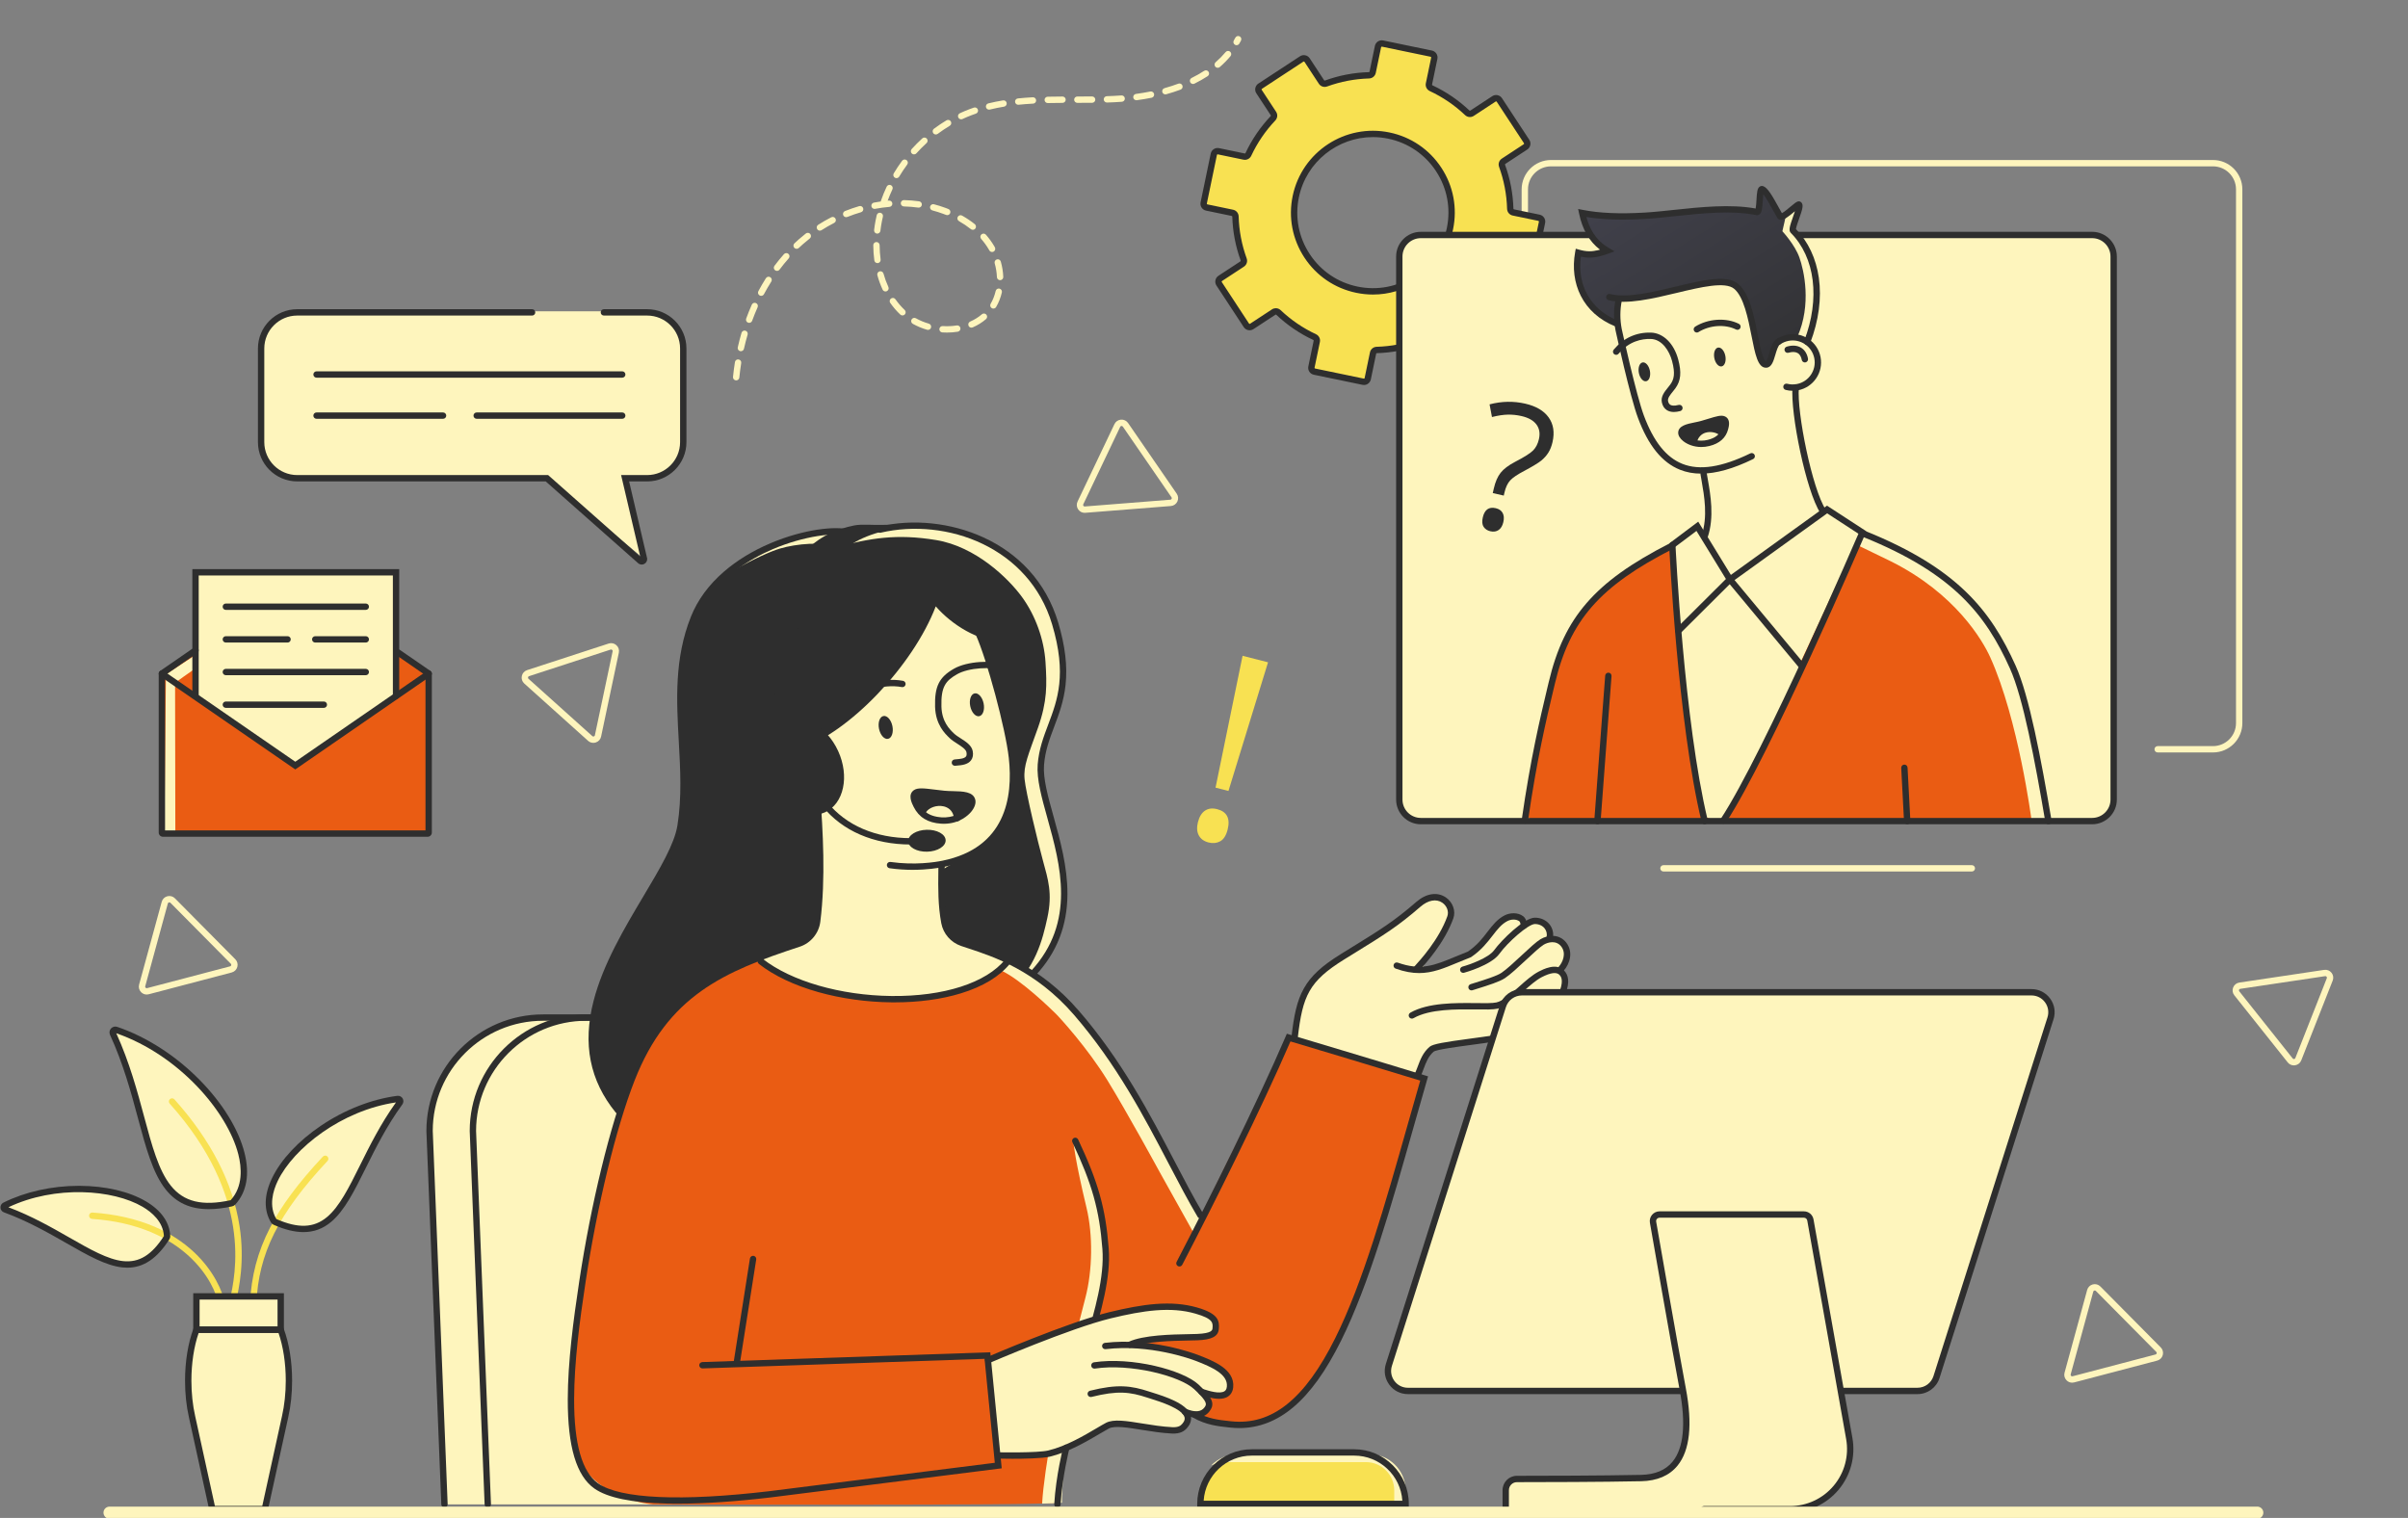
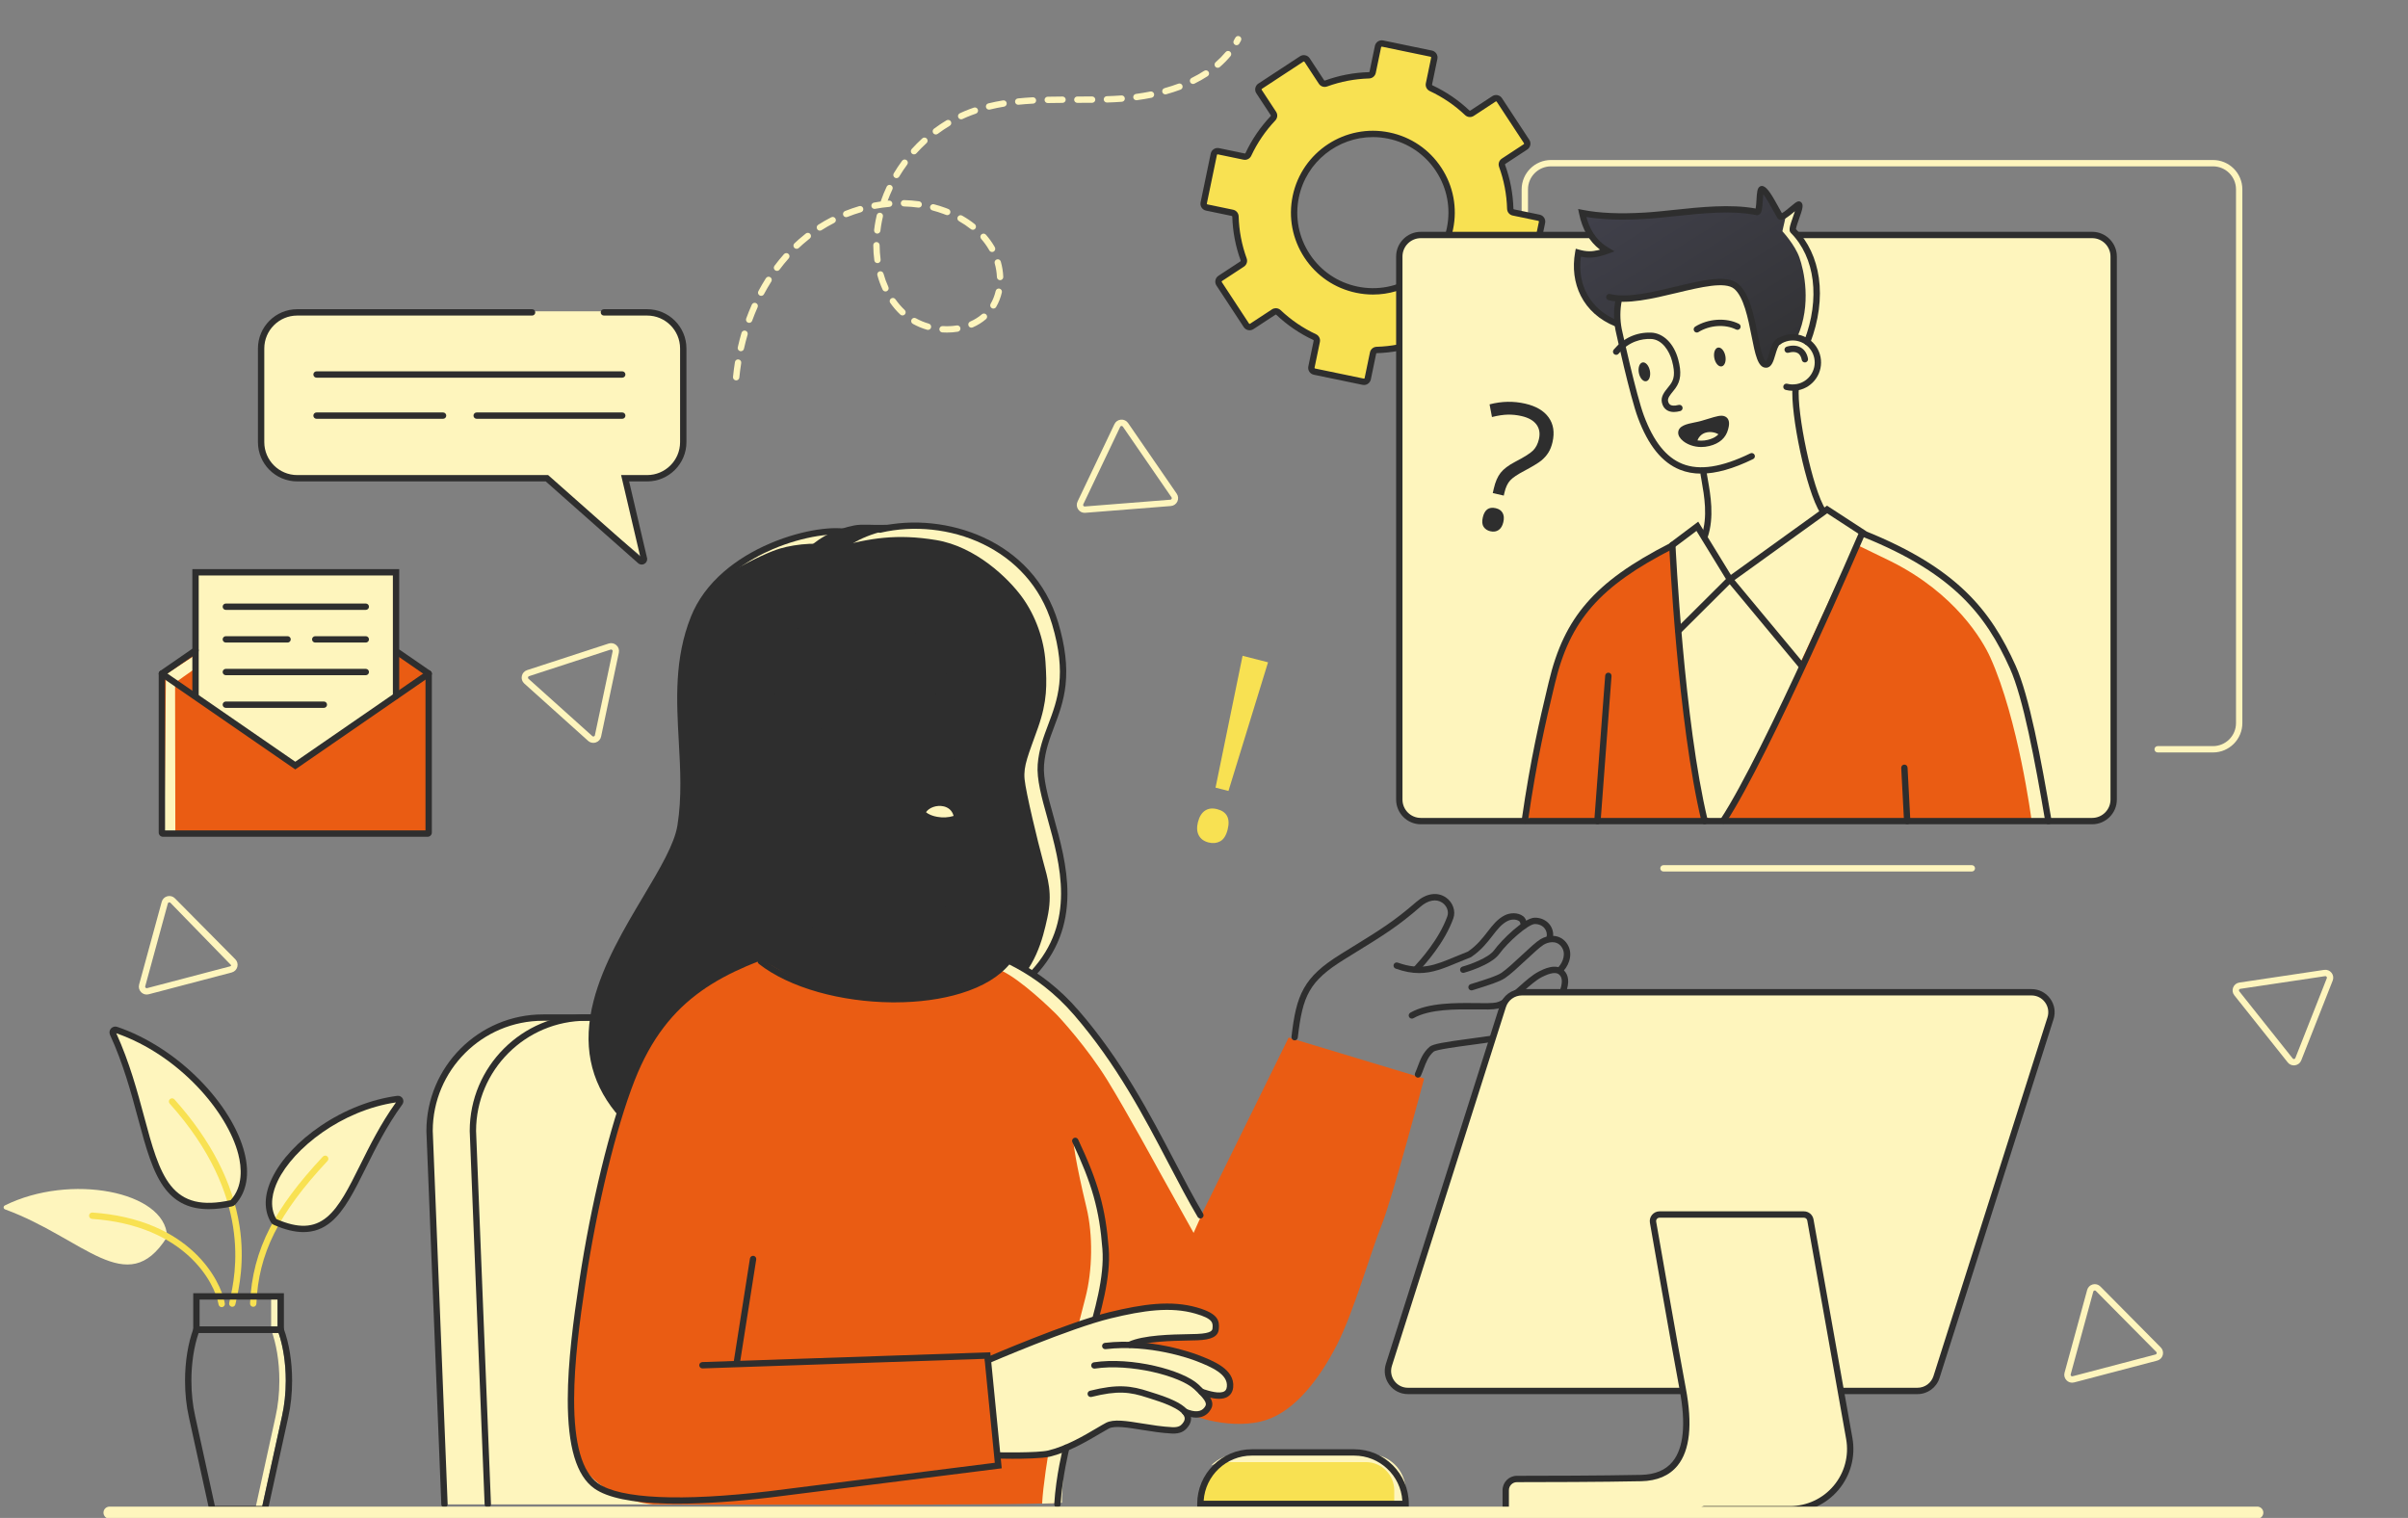
<svg xmlns="http://www.w3.org/2000/svg" width="652" height="411" viewBox="0 0 652 411" fill="none">
  <rect x="0" y="0" width="652" height="411" fill="#808080" stroke="none" />
  <g clip-path="url(#clip0_5319_891)">
    <path d="M599.201 203.738H584.219C583.744 203.738 583.359 203.354 583.359 202.878C583.359 202.403 583.744 202.019 584.219 202.019H599.201C602.636 202.019 605.43 199.225 605.43 195.791V51.27C605.43 47.836 602.636 45.043 599.201 45.043H419.956C416.521 45.043 413.727 47.836 413.727 51.27V195.791C413.727 199.225 416.521 202.019 419.956 202.019C420.432 202.019 420.816 202.403 420.816 202.878C420.816 203.354 420.432 203.738 419.956 203.738C415.574 203.738 412.007 200.173 412.007 195.791V51.27C412.007 46.889 415.574 43.324 419.956 43.324H599.201C603.584 43.324 607.15 46.889 607.15 51.27V195.791C607.15 200.173 603.584 203.738 599.201 203.738Z" fill="#FEF5BD" />
    <path d="M326.734 56.181L333.7 57.627C334.176 57.726 334.512 58.14 334.524 58.624C334.635 62.651 335.405 66.568 336.743 70.249C336.909 70.705 336.748 71.212 336.341 71.479L330.387 75.385C329.905 75.701 329.771 76.35 330.087 76.831L337.478 88.091C337.794 88.573 338.443 88.709 338.924 88.391L344.879 84.485C345.285 84.22 345.814 84.273 346.167 84.607C349.011 87.3 352.3 89.565 355.951 91.269C356.39 91.474 356.636 91.947 356.537 92.421L355.091 99.385C354.974 99.949 355.336 100.502 355.901 100.619L369.093 103.358C369.658 103.475 370.211 103.112 370.328 102.548L371.775 95.585C371.873 95.109 372.288 94.773 372.772 94.761C376.8 94.65 380.719 93.881 384.401 92.543C384.858 92.377 385.364 92.538 385.632 92.945L389.539 98.897C389.855 99.378 390.504 99.513 390.986 99.197L402.25 91.808C402.732 91.493 402.866 90.844 402.55 90.362L398.643 84.41C398.377 84.004 398.43 83.476 398.765 83.122C401.459 80.279 403.725 76.992 405.429 73.342C405.634 72.903 406.108 72.658 406.581 72.756L413.547 74.202C414.112 74.319 414.665 73.957 414.783 73.392L417.521 60.205C417.638 59.64 417.275 59.087 416.711 58.97L409.745 57.524C409.269 57.425 408.933 57.011 408.921 56.527C408.81 52.5 408.04 48.583 406.702 44.902C406.536 44.446 406.697 43.939 407.104 43.672L413.058 39.766C413.54 39.45 413.674 38.802 413.358 38.32L405.967 27.06C405.651 26.578 405.002 26.444 404.521 26.76L398.566 30.666C398.16 30.931 397.631 30.878 397.278 30.544C394.433 27.851 391.145 25.586 387.494 23.882C387.055 23.677 386.809 23.204 386.908 22.73L388.354 15.767C388.471 15.202 388.109 14.649 387.544 14.532L374.352 11.793C373.787 11.676 373.234 12.039 373.116 12.603L371.67 19.567C371.572 20.042 371.157 20.378 370.672 20.39C366.645 20.501 362.726 21.27 359.044 22.608C358.587 22.774 358.081 22.613 357.813 22.206L353.906 16.254C353.59 15.773 352.941 15.639 352.459 15.954L341.195 23.343C340.713 23.659 340.579 24.307 340.895 24.789L344.802 30.741C345.068 31.147 345.015 31.675 344.68 32.029C341.986 34.872 339.72 38.159 338.016 41.809C337.811 42.248 337.337 42.493 336.864 42.395L329.898 40.949C329.333 40.832 328.78 41.195 328.662 41.759L325.924 54.947C325.807 55.511 326.17 56.064 326.734 56.181ZM350.852 53.243C353.103 42.398 365.209 34.458 376.058 36.71C386.906 38.961 394.906 51.647 392.654 62.491C390.402 73.336 378.251 80.556 367.403 78.305C356.554 76.054 348.6 64.087 350.852 53.243Z" fill="#F8E152" />
    <path d="M368.005 22.078C367.906 22.553 367.492 22.89 367.007 22.902C362.979 23.013 359.061 23.782 355.378 25.12C354.922 25.286 354.415 25.125 354.148 24.718L350.24 18.766C349.924 18.285 349.275 18.15 348.794 18.466L340.219 24.09C340.255 23.796 340.402 23.516 340.669 23.341L351.933 15.953C352.415 15.637 353.064 15.771 353.38 16.253L357.287 22.205C357.553 22.611 358.061 22.772 358.518 22.607C361.642 21.472 364.94 20.775 368.327 20.512L368.001 22.077L368.005 22.078Z" fill="#F8E152" />
    <path d="M412.534 39.764L409.843 41.529C409.871 41.293 409.833 41.046 409.693 40.832L402.301 29.572C401.986 29.09 401.337 28.956 400.855 29.271L394.901 33.178C394.494 33.443 393.966 33.39 393.612 33.056C390.768 30.363 387.48 28.098 383.829 26.394C383.389 26.189 383.144 25.716 383.242 25.242L384.689 18.279C384.806 17.714 384.443 17.161 383.879 17.044L372.175 14.615L372.592 12.603C372.71 12.039 373.263 11.676 373.828 11.793L387.02 14.532C387.584 14.649 387.947 15.202 387.83 15.767L386.384 22.73C386.285 23.205 386.531 23.677 386.97 23.882C390.621 25.587 393.909 27.851 396.754 30.544C397.105 30.877 397.636 30.931 398.042 30.666L403.996 26.76C404.478 26.444 405.127 26.578 405.443 27.06L412.834 38.32C413.15 38.802 413.015 39.45 412.534 39.766V39.764Z" fill="#F8E152" />
    <path d="M413.858 62.713C413.975 62.149 413.612 61.596 413.048 61.478L406.082 60.033C405.607 59.934 405.27 59.52 405.258 59.035C405.147 55.009 404.378 51.092 403.039 47.411C402.873 46.955 403.034 46.448 403.441 46.181L406.137 44.413C406.118 44.574 406.123 44.738 406.18 44.898C407.519 48.578 408.29 52.494 408.399 56.522C408.413 57.007 408.748 57.421 409.223 57.519L416.189 58.965C416.754 59.082 417.116 59.636 416.999 60.2L414.261 73.388C414.144 73.952 413.59 74.314 413.026 74.197L411.537 73.888L413.858 62.712V62.713Z" fill="#F8E152" />
    <path d="M369.311 104.239C369.181 104.239 369.05 104.225 368.92 104.199L355.727 101.462C354.699 101.248 354.036 100.238 354.25 99.211L355.696 92.248C355.713 92.166 355.67 92.087 355.587 92.049C351.907 90.331 348.539 88.038 345.575 85.233C345.511 85.172 345.42 85.161 345.35 85.206L339.395 89.112C338.516 89.689 337.334 89.442 336.757 88.565L329.366 77.305C328.791 76.426 329.036 75.245 329.913 74.668L335.868 70.762C335.936 70.716 335.963 70.629 335.932 70.544C334.537 66.71 333.772 62.707 333.661 58.651C333.658 58.56 333.604 58.488 333.522 58.473L326.556 57.027C326.057 56.924 325.631 56.633 325.351 56.208C325.071 55.783 324.975 55.275 325.079 54.776L327.818 41.589C327.921 41.09 328.212 40.663 328.637 40.383C329.063 40.104 329.571 40.007 330.07 40.111L337.036 41.557C337.117 41.575 337.197 41.531 337.234 41.449C338.953 37.772 341.247 34.405 344.053 31.443C344.114 31.377 344.125 31.288 344.08 31.218L340.172 25.265C339.892 24.84 339.797 24.332 339.9 23.834C340.003 23.335 340.294 22.908 340.721 22.628L351.986 15.24C352.411 14.96 352.919 14.865 353.418 14.968C353.917 15.071 354.344 15.362 354.623 15.787L358.531 21.739C358.576 21.808 358.664 21.834 358.748 21.803C362.584 20.409 366.587 19.645 370.646 19.534C370.737 19.53 370.809 19.476 370.824 19.395L372.271 12.431C372.374 11.932 372.665 11.506 373.09 11.226C373.515 10.946 374.023 10.851 374.522 10.954L387.715 13.691C388.213 13.794 388.64 14.085 388.92 14.51C389.2 14.935 389.296 15.443 389.192 15.942L387.746 22.905C387.729 22.986 387.773 23.066 387.855 23.104C391.535 24.822 394.903 27.114 397.867 29.92C397.933 29.983 398.022 29.992 398.093 29.947L404.047 26.041C404.472 25.761 404.98 25.666 405.479 25.769C405.978 25.872 406.405 26.163 406.685 26.588L414.076 37.848C414.356 38.273 414.451 38.781 414.348 39.28C414.245 39.779 413.954 40.205 413.529 40.485L407.574 44.391C407.506 44.437 407.479 44.524 407.51 44.608C408.905 48.443 409.67 52.444 409.781 56.503C409.784 56.594 409.839 56.666 409.92 56.681L416.886 58.127C417.915 58.342 418.578 59.351 418.364 60.378L415.624 73.566C415.41 74.594 414.4 75.257 413.372 75.043L406.406 73.597C406.325 73.58 406.245 73.624 406.208 73.705C404.489 77.383 402.196 80.75 399.389 83.713C399.328 83.779 399.317 83.868 399.362 83.938L403.27 89.891C403.55 90.316 403.645 90.824 403.542 91.322C403.439 91.821 403.148 92.248 402.722 92.527L391.458 99.916C391.033 100.194 390.525 100.291 390.026 100.188C389.527 100.085 389.1 99.794 388.82 99.369L384.913 93.417C384.867 93.348 384.781 93.321 384.695 93.353C380.86 94.747 376.855 95.511 372.798 95.622C372.707 95.625 372.635 95.68 372.619 95.761L371.173 102.725C371.07 103.223 370.779 103.65 370.354 103.93C370.039 104.136 369.68 104.243 369.312 104.243L369.311 104.239ZM345.445 83.455C345.919 83.455 346.391 83.633 346.758 83.982C349.589 86.661 352.803 88.85 356.315 90.489C357.122 90.866 357.56 91.732 357.38 92.595L355.934 99.558C355.913 99.658 355.978 99.755 356.078 99.777L369.27 102.514C369.331 102.526 369.379 102.506 369.409 102.487C369.439 102.468 369.476 102.433 369.489 102.37L370.935 95.406C371.115 94.542 371.861 93.923 372.751 93.898C376.625 93.792 380.445 93.062 384.109 91.732C384.945 91.428 385.868 91.732 386.351 92.469L390.259 98.422C390.293 98.475 390.342 98.494 390.376 98.501C390.41 98.508 390.462 98.509 390.515 98.475L401.78 91.086C401.833 91.052 401.852 91.003 401.859 90.969C401.867 90.935 401.867 90.883 401.833 90.83L397.925 84.878C397.441 84.14 397.53 83.172 398.141 82.527C400.821 79.698 403.012 76.484 404.65 72.973C405.027 72.167 405.894 71.731 406.758 71.909L413.724 73.355C413.824 73.375 413.921 73.311 413.943 73.211L416.683 60.023C416.703 59.923 416.639 59.826 416.539 59.804L409.573 58.359C408.71 58.179 408.089 57.433 408.064 56.544C407.958 52.671 407.227 48.851 405.897 45.19C405.592 44.354 405.897 43.433 406.635 42.948L412.589 39.042C412.673 38.986 412.698 38.872 412.642 38.788L405.251 27.527C405.216 27.474 405.168 27.455 405.134 27.448C405.099 27.44 405.048 27.44 404.994 27.474L399.04 31.38C398.302 31.865 397.334 31.776 396.688 31.164C393.858 28.485 390.643 26.296 387.131 24.657C386.325 24.281 385.887 23.415 386.067 22.55L387.513 15.587C387.525 15.524 387.505 15.477 387.486 15.448C387.468 15.418 387.432 15.381 387.369 15.368L374.177 12.631C374.114 12.619 374.067 12.639 374.038 12.658C374.008 12.677 373.97 12.712 373.958 12.775L372.511 19.738C372.332 20.601 371.586 21.222 370.696 21.247C366.821 21.353 363 22.083 359.338 23.413C358.501 23.716 357.579 23.413 357.096 22.675L353.188 16.723C353.154 16.67 353.105 16.651 353.071 16.643C353.036 16.637 352.985 16.636 352.932 16.67L341.667 24.059C341.614 24.093 341.595 24.142 341.587 24.176C341.581 24.21 341.58 24.262 341.614 24.315L345.522 30.267C346.006 31.005 345.917 31.973 345.306 32.618C342.626 35.447 340.437 38.661 338.796 42.172C338.419 42.978 337.553 43.416 336.689 43.236L329.723 41.79C329.66 41.778 329.613 41.798 329.583 41.817C329.554 41.836 329.516 41.871 329.504 41.934L326.766 55.122C326.753 55.184 326.774 55.231 326.792 55.261C326.811 55.29 326.847 55.328 326.91 55.34L333.876 56.786C334.739 56.966 335.359 57.712 335.385 58.601C335.491 62.474 336.221 66.294 337.552 69.955C337.855 70.791 337.552 71.714 336.814 72.197L330.859 76.103C330.806 76.137 330.787 76.186 330.78 76.22C330.772 76.254 330.772 76.306 330.806 76.359L338.197 87.619C338.254 87.704 338.368 87.729 338.454 87.672L344.408 83.766C344.726 83.558 345.087 83.455 345.445 83.455Z" fill="#2E2E2E" />
    <path d="M371.769 79.751C370.255 79.751 368.732 79.596 367.215 79.28C361.416 78.077 356.431 74.686 353.182 69.736C349.932 64.786 348.805 58.865 350.009 53.068C352.495 41.099 364.259 33.382 376.231 35.868C382.031 37.071 387.016 40.462 390.265 45.412C393.514 50.362 394.641 56.283 393.437 62.08C392.233 67.878 388.844 72.861 383.89 76.109C380.233 78.508 376.044 79.749 371.769 79.751ZM371.719 37.121C362.229 37.121 353.698 43.772 351.693 53.416C350.583 58.765 351.621 64.225 354.62 68.792C357.618 73.359 362.216 76.486 367.566 77.595C372.916 78.705 378.378 77.667 382.947 74.671C387.516 71.674 390.643 67.077 391.755 61.73C392.865 56.381 391.827 50.922 388.829 46.354C385.832 41.787 381.235 38.661 375.884 37.55C374.488 37.26 373.093 37.12 371.72 37.12L371.719 37.121Z" fill="#2E2E2E" />
    <path d="M566.577 63.647H384.612C381.448 63.647 378.883 66.211 378.883 69.374V216.615C378.883 219.778 381.448 222.342 384.612 222.342H566.577C569.741 222.342 572.306 219.778 572.306 216.615V69.374C572.306 66.211 569.741 63.647 566.577 63.647Z" fill="#FEF5BD" />
    <path d="M566.792 220.035V73.399C566.792 70.652 564.565 68.426 561.818 68.426H380.46C380.049 68.426 379.648 68.469 379.256 68.536C380.199 65.727 382.848 63.701 385.973 63.701H567.332C570.079 63.701 572.305 65.927 572.305 68.673V215.309C572.305 218.812 569.76 221.715 566.42 222.287C566.658 221.579 566.792 220.822 566.792 220.035Z" fill="#FEF5BD" />
    <path d="M502.467 143.815C502.467 143.815 513.325 148.362 517.124 150.77C520.924 153.179 525.817 156.179 529.838 160.139C533.86 164.1 539.968 170.92 542.319 175.417C544.669 179.914 546.801 186.199 548.197 190.228C549.593 194.258 554.133 219.345 554.133 219.345L553.596 222.171H415.053L413.527 221.196C413.527 221.196 416.536 199.497 417.641 195.779C418.747 192.06 420.046 182.771 422.406 177.364C424.765 171.958 429.65 164.053 434.349 159.7C439.047 155.345 450.273 147.522 455.328 147.826C460.383 148.129 469.835 155.216 469.835 155.216L502.467 143.818V143.815Z" fill="#EA5C13" />
    <path d="M550.052 221.973C550.052 221.973 546.507 194.815 538.892 177.982C536.8 173.358 529.44 160.724 512.022 152.011C508.49 150.244 499.907 146.133 497.818 145.246L502.486 143.616C502.486 143.616 513.344 148.163 517.143 150.572C520.943 152.981 525.836 155.98 529.857 159.941C533.879 163.902 539.986 170.721 542.338 175.218C544.688 179.715 546.82 186 548.216 190.03C549.612 194.058 554.151 219.147 554.151 219.147L553.615 221.973H550.05H550.052Z" fill="#FEF5BD" />
    <path d="M468.387 157.41L487.526 180.886C487.526 180.886 471.935 218.717 465.436 222.17C463.663 222.17 461.565 221.096 461.565 221.096C461.565 221.096 456.71 201.24 456.311 193.994C455.912 186.747 454.905 169.257 454.905 169.257L468.387 157.41Z" fill="#FEF5BD" />
    <path d="M484.933 91.325C484.933 91.325 489.881 91.647 491.476 95.049C493.071 98.451 493.112 101.679 489.906 103.253C486.699 104.827 485.918 106.329 485.918 106.329C485.918 106.329 489.508 126.441 490.23 129.15C490.953 131.857 493.151 139.074 493.151 139.074L468.377 156.855C468.377 156.855 462.801 148.279 461.88 145.036C464.091 138.857 460.971 127.357 460.971 127.357C460.971 127.357 456.837 127.318 453.554 125.521C450.271 123.722 445.843 118.998 444.717 115.695C443.592 112.391 438.61 90.914 438.61 90.914C438.61 90.914 437.215 84.071 439.642 80.764C442.067 77.455 455.194 70.565 464.943 73.977C474.692 77.389 482.57 88.629 482.439 89.178C482.307 89.726 484.933 91.329 484.933 91.329V91.325Z" fill="#FEF5BD" />
    <path d="M494.705 137.955L503.625 144.689L487.493 179.426L468.764 157.335L454.146 169.912L453.186 147.305L459.706 142.708L468.444 156.263L494.705 137.955Z" fill="#FEF5BD" />
    <path d="M566.48 223.183H384.706C381.021 223.183 378.021 220.185 378.021 216.501V69.449C378.021 65.765 381.021 62.767 384.706 62.767H566.48C570.166 62.767 573.165 65.765 573.165 69.449V216.501C573.165 220.185 570.166 223.183 566.48 223.183ZM384.706 64.486C381.968 64.486 379.741 66.712 379.741 69.449V216.501C379.741 219.238 381.968 221.463 384.706 221.463H566.48C569.218 221.463 571.445 219.238 571.445 216.501V69.449C571.445 66.712 569.218 64.486 566.48 64.486H384.706Z" fill="#2E2E2E" />
    <path d="M478.171 98.353C478.171 98.353 478.949 98.819 479.618 96.663C480.288 94.506 481.87 91.808 483.615 91.569C485.36 91.33 489.346 91.569 489.346 91.569C489.346 91.569 492.118 85.337 491.905 80.604C491.693 75.871 491.33 73.02 490.106 69.564C488.881 66.108 485.501 62.462 485.501 62.462L487.099 55.39L481.944 58.517L477.185 51.992L475.592 56.98C475.592 56.98 468.13 56.217 457.168 57.289C446.205 58.362 442.391 58.699 438.914 58.602C435.438 58.506 429.946 58.342 428.408 57.677C430.462 61.738 431.496 66.168 434.254 67.643C428.169 68.641 427.704 68.53 427.704 68.53C427.704 68.53 427.016 76.275 428.347 78.757C429.676 81.24 433.053 86.05 437.593 86.838C437.652 83.59 438.936 80.848 438.936 80.848C438.936 80.848 445.384 80.07 448.508 79.688C451.634 79.308 458.477 76.847 462.612 76.897C466.748 76.945 468.174 75.796 470.44 77.847C472.706 79.898 474.907 85.123 475.068 88.298C475.229 91.471 475.236 93.582 476.229 95.863C477.221 98.143 478.171 98.355 478.171 98.355V98.353Z" fill="url(#paint0_linear_5319_891)" />
    <path d="M487.212 69.714C485.988 66.258 482.607 62.612 482.607 62.612L483.912 56.841L486.707 55.145L485.109 62.216C485.109 62.216 488.488 65.863 489.714 69.319C490.939 72.775 491.301 75.626 491.514 80.359C491.727 85.092 488.954 91.324 488.954 91.324C488.954 91.324 487.91 91.261 486.657 91.232C490.579 82.438 488.437 73.169 487.212 69.713V69.714Z" fill="#FEF5BD" />
    <path d="M462.655 120.18C465.252 119.539 466.594 118.185 467.099 116.292C467.485 114.846 467.401 114.091 466.705 113.777C465.826 113.382 463.873 114.185 460.846 115.05C458.637 115.681 455.297 115.817 455.276 117.418C455.259 118.796 458.53 121.197 462.654 120.178L462.655 120.18Z" fill="#2E2E2E" />
    <path d="M466.73 116.486C464.759 115.437 459.13 116.189 459.463 120.231C462.267 120.055 466.387 117.626 466.73 116.486Z" fill="#FEF5BD" />
    <path d="M460.619 128.242C458.541 128.242 456.635 127.892 454.885 127.192C450.021 125.247 446.294 120.645 443.492 113.122C441.353 107.378 437.583 90.156 437.424 89.425L437.419 89.404C436.877 86.602 436.888 83.773 437.454 80.998C437.549 80.532 438.002 80.232 438.468 80.328C438.934 80.423 439.235 80.876 439.139 81.342C438.62 83.891 438.609 86.491 439.106 89.067C439.216 89.569 443.026 106.944 445.105 112.521C447.728 119.564 451.137 123.84 455.525 125.594C460.176 127.454 466.196 126.526 473.929 122.757C474.355 122.549 474.87 122.726 475.078 123.153C475.286 123.579 475.109 124.094 474.682 124.301C469.285 126.932 464.633 128.239 460.62 128.239L460.619 128.242Z" fill="#2E2E2E" />
    <path d="M485.394 105.813C484.754 105.813 484.116 105.732 483.487 105.57C483.028 105.451 482.751 104.982 482.87 104.522C482.989 104.063 483.458 103.786 483.917 103.905C484.776 104.127 485.656 104.153 486.535 103.983C489.759 103.359 491.873 100.23 491.249 97.007C490.625 93.784 487.495 91.671 484.271 92.294C483.462 92.451 482.712 92.763 482.04 93.225C481.647 93.493 481.112 93.393 480.843 93.001C480.574 92.609 480.674 92.074 481.067 91.805C481.935 91.211 482.903 90.806 483.944 90.605C488.1 89.801 492.134 92.524 492.938 96.679C493.743 100.832 491.016 104.866 486.862 105.67C486.372 105.765 485.881 105.812 485.392 105.812L485.394 105.813Z" fill="#2E2E2E" />
    <path d="M488.696 98.136C488.288 98.136 487.927 97.845 487.85 97.429C487.742 96.838 487.47 96.044 486.778 95.619C486.166 95.242 485.301 95.203 484.277 95.507C483.822 95.641 483.344 95.382 483.209 94.925C483.075 94.47 483.334 93.992 483.791 93.858C485.297 93.414 486.641 93.515 487.68 94.154C488.654 94.755 489.298 95.78 489.542 97.121C489.626 97.589 489.317 98.036 488.849 98.12C488.798 98.129 488.746 98.134 488.695 98.134L488.696 98.136Z" fill="#2E2E2E" />
    <path d="M445.73 103.226C446.555 103.067 447.003 101.797 446.731 100.391C446.458 98.985 445.569 97.975 444.744 98.135C443.919 98.294 443.471 99.564 443.743 100.97C444.016 102.376 444.905 103.386 445.73 103.226Z" fill="#2E2E2E" />
    <path d="M464.175 96.951C464.447 98.358 465.337 99.367 466.163 99.208C466.988 99.049 467.436 97.779 467.163 96.373C466.891 94.966 466.002 93.956 465.176 94.115C464.35 94.275 463.903 95.544 464.175 96.951Z" fill="#2E2E2E" />
    <path d="M459.445 90.034C459.159 90.034 458.877 89.89 458.715 89.629C458.463 89.226 458.586 88.696 458.988 88.445C462.494 86.258 467.361 85.942 470.826 87.679C471.252 87.891 471.422 88.409 471.21 88.832C470.997 89.257 470.479 89.428 470.056 89.215C467.1 87.733 462.922 88.016 459.9 89.903C459.757 89.992 459.601 90.033 459.445 90.034Z" fill="#2E2E2E" />
    <path d="M460.652 121.036C458.572 121.036 456.843 120.298 455.776 119.453C454.876 118.738 454.386 117.924 454.396 117.16C454.421 115.27 456.765 114.795 458.833 114.376C459.438 114.254 460.062 114.127 460.589 113.976C461.296 113.774 461.956 113.572 462.538 113.393C464.741 112.717 466.07 112.31 467.036 112.746C468.653 113.474 468.131 115.431 467.907 116.266C467.291 118.573 465.585 120.087 462.838 120.766C462.078 120.953 461.344 121.036 460.65 121.036H460.652ZM466.103 114.279C465.518 114.279 464.212 114.679 463.043 115.037C462.453 115.218 461.785 115.423 461.061 115.629C460.47 115.798 459.812 115.931 459.174 116.061C458.108 116.277 456.12 116.68 456.114 117.182C456.114 117.288 456.294 117.669 456.844 118.105C457.945 118.979 459.99 119.698 462.426 119.096C464.578 118.565 465.791 117.524 466.246 115.822C466.332 115.498 466.595 114.432 466.331 114.313C466.278 114.29 466.2 114.277 466.103 114.277V114.279Z" fill="#2E2E2E" />
    <path d="M453.231 111.551C452.501 111.551 451.874 111.39 451.355 111.07C450.636 110.626 450.17 109.91 449.968 108.943C449.641 107.373 450.686 106.084 451.608 104.946C451.836 104.663 452.054 104.396 452.243 104.133C453.236 102.761 453.664 101.215 452.734 97.75C452.008 95.042 450.056 91.854 446.944 91.775C444.553 91.715 441.101 92.36 438.255 95.774C437.951 96.138 437.409 96.188 437.043 95.883C436.679 95.58 436.629 95.038 436.932 94.672C439.534 91.55 443.005 89.953 446.986 90.055C450.328 90.139 453.234 92.984 454.393 97.303C455.336 100.819 455.117 103.089 453.635 105.138C453.417 105.44 453.175 105.737 452.942 106.026C452.195 106.948 451.489 107.82 451.649 108.591C451.752 109.085 451.951 109.416 452.257 109.607C452.582 109.809 453.237 109.977 454.512 109.641C454.97 109.521 455.442 109.795 455.563 110.254C455.683 110.714 455.409 111.184 454.95 111.305C454.326 111.469 453.75 111.551 453.228 111.551H453.231Z" fill="#2E2E2E" />
    <path d="M461.565 146.066C461.474 146.066 461.382 146.051 461.29 146.02C460.839 145.869 460.597 145.381 460.749 144.931C462.445 139.895 461.455 134.271 460.731 130.164C460.622 129.547 460.52 128.962 460.434 128.428C460.361 127.959 460.68 127.518 461.149 127.445C461.618 127.37 462.059 127.69 462.132 128.159C462.215 128.68 462.317 129.256 462.423 129.867C463.136 133.914 464.212 140.029 462.376 145.481C462.256 145.84 461.92 146.067 461.562 146.067L461.565 146.066Z" fill="#2E2E2E" />
    <path d="M493.601 139.285C493.321 139.285 493.046 139.149 492.882 138.897C489.032 133.028 484.715 111.83 485.356 104.826C485.399 104.354 485.82 104.005 486.291 104.047C486.765 104.091 487.112 104.508 487.069 104.982C486.463 111.605 490.696 132.428 494.32 137.953C494.581 138.35 494.47 138.883 494.073 139.144C493.928 139.24 493.763 139.285 493.602 139.285H493.601Z" fill="#2E2E2E" />
    <path d="M459.316 120.231L457.626 119.917C458.043 117.672 459.351 116.106 461.305 115.509C463.299 114.9 465.737 115.461 467.098 116.842L465.873 118.049C464.95 117.113 463.203 116.727 461.809 117.154C460.88 117.438 459.695 118.202 459.318 120.231H459.316Z" fill="#2E2E2E" />
    <path d="M487.933 181.267C487.686 181.267 487.441 181.161 487.272 180.956L467.804 157.523C467.637 157.321 467.561 157.057 467.593 156.799C467.626 156.54 467.767 156.304 467.978 156.152L494.68 136.914L505.093 143.69C505.491 143.949 505.604 144.481 505.344 144.879C505.085 145.278 504.553 145.39 504.154 145.131L494.73 138.997L469.656 157.062L488.595 179.858C488.898 180.223 488.848 180.764 488.482 181.067C488.321 181.2 488.127 181.266 487.933 181.266V181.267Z" fill="#2E2E2E" />
    <path d="M454.43 171.676C454.209 171.676 453.989 171.592 453.82 171.423C453.485 171.087 453.485 170.543 453.823 170.207L467.319 156.771L459.341 143.755L453.324 148.276C452.944 148.56 452.405 148.485 452.12 148.105C451.834 147.726 451.911 147.186 452.291 146.902L459.82 141.245L469.123 156.426C469.333 156.79 469.272 157.251 468.975 157.548L455.037 171.425C454.869 171.592 454.649 171.675 454.43 171.675V171.676Z" fill="#2E2E2E" />
    <path d="M412.869 223.029C412.828 223.029 412.788 223.026 412.746 223.02C412.275 222.953 411.948 222.517 412.017 222.048C414.4 205.407 417.072 194.199 418.841 186.782C419.008 186.082 419.166 185.421 419.313 184.798C421.472 175.651 424.634 169.029 429.564 163.323C434.599 157.498 441.587 152.48 452.221 147.057C452.645 146.841 453.162 147.008 453.378 147.432C453.594 147.855 453.427 148.373 453.003 148.588C433.134 158.725 425.055 167.961 420.986 185.194C420.839 185.818 420.681 186.479 420.514 187.181C418.753 194.568 416.092 205.729 413.72 222.292C413.659 222.72 413.29 223.029 412.869 223.029Z" fill="#2E2E2E" />
    <path d="M432.529 223.183C432.509 223.183 432.487 223.183 432.465 223.181C431.991 223.147 431.635 222.734 431.67 222.26C432.588 209.721 433.517 197.539 434.132 189.477C434.332 186.846 434.502 184.623 434.63 182.926C434.666 182.452 435.079 182.096 435.553 182.133C436.027 182.169 436.382 182.582 436.346 183.056C436.218 184.755 436.049 186.977 435.847 189.608C435.232 197.669 434.304 209.851 433.386 222.387C433.353 222.839 432.976 223.184 432.529 223.184V223.183Z" fill="#2E2E2E" />
    <path d="M516.401 223.183C515.948 223.183 515.568 222.826 515.543 222.368L514.781 207.932C514.756 207.458 515.121 207.053 515.595 207.028C516.067 207 516.473 207.368 516.498 207.841L517.26 222.278C517.285 222.751 516.921 223.156 516.447 223.181C516.431 223.181 516.416 223.181 516.401 223.181V223.183Z" fill="#2E2E2E" />
    <path d="M554.642 223.183C554.231 223.183 553.867 222.886 553.795 222.467C550.929 205.62 547.786 188.934 544.216 180.991C537.611 166.287 528.697 155.219 504.708 145.486C504.268 145.307 504.056 144.806 504.234 144.366C504.412 143.927 504.914 143.715 505.354 143.893C529.876 153.842 539.005 165.194 545.784 180.287C549.432 188.407 552.605 205.22 555.49 222.179C555.57 222.646 555.255 223.09 554.786 223.17C554.738 223.178 554.689 223.183 554.641 223.183H554.642Z" fill="#2E2E2E" />
    <path d="M466.649 223.029C466.486 223.029 466.324 222.984 466.177 222.887C465.78 222.626 465.67 222.093 465.93 221.696C477.604 203.941 503.16 144.61 503.418 144.013C503.606 143.577 504.111 143.375 504.547 143.563C504.983 143.751 505.185 144.255 504.997 144.693C504.739 145.292 479.124 204.762 467.367 222.642C467.201 222.893 466.927 223.029 466.647 223.029H466.649Z" fill="#2E2E2E" />
    <path d="M461.564 223.183C461.176 223.183 460.824 222.918 460.729 222.525C454.236 195.677 451.969 148.107 451.947 147.629C451.925 147.155 452.293 146.752 452.767 146.73C453.243 146.709 453.644 147.075 453.666 147.549C453.688 148.024 455.947 195.433 462.402 222.12C462.513 222.581 462.23 223.045 461.768 223.158C461.701 223.175 461.632 223.183 461.565 223.183H461.564Z" fill="#2E2E2E" />
    <path d="M404.187 133.506L404.472 132.261C404.885 130.46 405.499 129.045 406.32 128.009C407.138 126.973 408.45 125.982 410.256 125.036C412.753 123.745 414.378 122.717 415.128 121.947C415.879 121.182 416.396 120.166 416.685 118.906C417.045 117.338 416.817 116.009 416.005 114.925C415.195 113.84 413.841 113.083 411.948 112.65C410.731 112.372 409.516 112.246 408.298 112.264C407.078 112.286 405.635 112.5 403.972 112.916L403.321 109.487C406.58 108.632 409.791 108.565 412.962 109.29C415.901 109.962 418.022 111.208 419.322 113.025C420.621 114.843 420.97 117.069 420.368 119.698C420.111 120.821 419.736 121.776 419.237 122.56C418.742 123.346 418.115 124.051 417.358 124.68C416.598 125.308 415.056 126.246 412.731 127.495C410.873 128.464 409.594 129.327 408.894 130.09C408.192 130.854 407.674 131.965 407.34 133.427L407.166 134.188L404.187 133.506ZM401.487 140.101C401.965 138.01 403.13 137.173 404.975 137.595C405.87 137.8 406.494 138.225 406.855 138.877C407.216 139.526 407.283 140.357 407.05 141.373C406.825 142.356 406.403 143.068 405.785 143.498C405.168 143.93 404.42 144.049 403.545 143.849C402.744 143.666 402.137 143.271 401.725 142.668C401.315 142.064 401.234 141.208 401.487 140.103V140.101Z" fill="#2E2E2E" />
    <path d="M478.152 99.566C475.954 99.566 475.241 95.958 474.26 91.002C473.322 86.255 472.154 80.348 469.536 78.185C467.097 76.17 460.488 77.752 454.097 79.282C447.434 80.876 440.545 82.525 435.53 81.278C435.069 81.164 434.789 80.697 434.903 80.235C435.018 79.774 435.484 79.493 435.945 79.609C440.551 80.754 447.234 79.155 453.695 77.609C461.119 75.832 467.53 74.299 470.631 76.859C473.722 79.412 474.904 85.392 475.947 90.669C476.365 92.782 476.76 94.778 477.222 96.163C477.692 97.571 478.057 97.803 478.15 97.839C478.452 97.595 478.824 96.338 479.05 95.577C479.517 94 480 92.368 481.148 91.757C481.567 91.533 482.088 91.691 482.311 92.11C482.535 92.529 482.377 93.049 481.958 93.273C481.447 93.546 481.015 95.002 480.699 96.065C480.18 97.817 479.689 99.472 478.282 99.561C478.238 99.564 478.194 99.566 478.15 99.566H478.152Z" fill="#2E2E2E" />
    <path d="M489.326 93.431C489.224 93.431 489.121 93.412 489.02 93.375C488.576 93.206 488.353 92.709 488.522 92.265C492.866 80.887 491.475 69.699 484.892 63.067C484.224 62.395 484.594 61.235 485.497 58.675C485.652 58.234 485.842 57.694 486.003 57.194C485.985 57.21 485.967 57.225 485.949 57.24C484.124 58.765 482.946 59.678 482.013 59.514C481.664 59.451 481.375 59.25 481.2 58.945C480.868 58.37 480.521 57.74 480.154 57.075C479.439 55.78 478.246 53.615 477.431 52.585C477.375 53.09 477.338 53.724 477.308 54.214C477.178 56.367 477.08 57.515 476.414 58.027C476.152 58.227 475.833 58.303 475.514 58.237C468.905 56.899 460.655 57.774 453.377 58.546C450.493 58.853 447.769 59.142 445.286 59.284C439.065 59.641 433.897 59.468 429.544 58.756C430.268 61.491 431.767 64.874 435.596 67.131L437.162 68.053L435.456 68.678C432.482 69.768 430.425 70.011 428.041 69.494C426.996 77.27 430.719 83.827 437.914 86.743C438.353 86.921 438.566 87.422 438.388 87.862C438.209 88.302 437.707 88.513 437.268 88.335C433.085 86.639 429.886 83.788 428.016 80.088C426.254 76.601 425.727 72.517 426.491 68.276L426.66 67.342L427.575 67.603C429.569 68.172 431.107 68.197 433.224 67.601C430.319 65.372 428.462 62.166 427.567 57.852L427.304 56.585L428.576 56.835C433.046 57.713 438.481 57.952 445.189 57.568C447.63 57.429 450.334 57.141 453.197 56.838C460.424 56.072 468.592 55.205 475.368 56.46C475.486 55.895 475.55 54.815 475.593 54.114C475.719 52.003 475.81 50.969 476.478 50.526C476.758 50.34 477.1 50.298 477.421 50.411C478.604 50.825 479.813 52.893 481.663 56.25C481.947 56.766 482.218 57.258 482.477 57.718C483.089 57.396 484.246 56.428 484.848 55.925C485.276 55.567 485.681 55.228 486.003 54.99C486.355 54.729 487.012 54.245 487.623 54.711C488.49 55.37 488.003 56.749 487.121 59.251C486.799 60.164 486.329 61.504 486.277 62.026C489.595 65.443 491.737 70.001 492.478 75.224C493.257 80.717 492.447 86.824 490.133 92.884C490.002 93.226 489.676 93.437 489.329 93.437L489.326 93.431Z" fill="#2E2E2E" />
-     <path d="M39.723 269.285C39.161 269.285 38.622 269.063 38.212 268.649C37.668 268.101 37.465 267.327 37.668 266.58L43.787 244.181C43.99 243.435 44.559 242.873 45.306 242.676C46.055 242.479 46.826 242.69 47.37 243.24L63.715 259.737C64.259 260.285 64.463 261.059 64.259 261.805C64.056 262.55 63.487 263.113 62.739 263.31L40.276 269.212C40.092 269.26 39.906 269.284 39.723 269.284V269.285ZM45.855 244.326C45.808 244.326 45.769 244.334 45.744 244.34C45.674 244.359 45.504 244.425 45.446 244.636L39.327 267.035C39.269 267.246 39.382 267.388 39.434 267.441C39.485 267.493 39.627 267.607 39.838 267.552L62.302 261.65C62.513 261.593 62.58 261.425 62.6 261.354C62.619 261.284 62.647 261.104 62.494 260.948L46.149 244.451C46.051 244.351 45.94 244.326 45.855 244.326Z" fill="#FEF5BD" />
+     <path d="M39.723 269.285C39.161 269.285 38.622 269.063 38.212 268.649C37.668 268.101 37.465 267.327 37.668 266.58L43.787 244.181C43.99 243.435 44.559 242.873 45.306 242.676C46.055 242.479 46.826 242.69 47.37 243.24L63.715 259.737C64.259 260.285 64.463 261.059 64.259 261.805C64.056 262.55 63.487 263.113 62.739 263.31L40.276 269.212C40.092 269.26 39.906 269.284 39.723 269.284V269.285ZM45.855 244.326C45.808 244.326 45.769 244.334 45.744 244.34C45.674 244.359 45.504 244.425 45.446 244.636L39.327 267.035C39.269 267.246 39.382 267.388 39.434 267.441C39.485 267.493 39.627 267.607 39.838 267.552L62.302 261.65C62.513 261.593 62.58 261.425 62.6 261.354L46.149 244.451C46.051 244.351 45.94 244.326 45.855 244.326Z" fill="#FEF5BD" />
    <path d="M293.69 138.858C292.986 138.858 292.339 138.521 291.934 137.931C291.496 137.294 291.432 136.496 291.765 135.799L301.753 114.837C302.087 114.138 302.745 113.685 303.516 113.624C304.287 113.563 305.009 113.907 305.447 114.543L318.613 133.67C319.05 134.308 319.114 135.105 318.781 135.802C318.448 136.501 317.79 136.954 317.019 137.015L293.865 138.849C293.805 138.854 293.748 138.855 293.69 138.855V138.858ZM303.685 115.337C303.672 115.337 303.661 115.337 303.652 115.337C303.58 115.343 303.4 115.378 303.306 115.575L293.318 136.537C293.224 136.734 293.31 136.895 293.35 136.956C293.391 137.015 293.513 137.153 293.729 137.136L316.883 135.302C317.101 135.285 317.197 135.13 317.229 135.065C317.26 134.999 317.319 134.827 317.196 134.646L304.03 115.519C303.922 115.362 303.771 115.337 303.685 115.337Z" fill="#FEF5BD" />
    <path d="M621.096 288.467C620.451 288.467 619.844 288.178 619.431 287.659L604.972 269.489C604.491 268.884 604.372 268.093 604.656 267.372C604.939 266.653 605.566 266.155 606.331 266.041L629.302 262.608C630.065 262.494 630.811 262.786 631.293 263.391C631.774 263.996 631.893 264.787 631.609 265.508L623.096 287.111C622.813 287.83 622.186 288.328 621.422 288.442C621.312 288.458 621.204 288.467 621.096 288.467ZM618.071 266.026L606.586 267.743C606.37 267.776 606.284 267.937 606.257 268.004C606.231 268.071 606.184 268.248 606.32 268.42L620.779 286.59C620.915 286.761 621.098 286.754 621.17 286.743C621.242 286.732 621.418 286.686 621.498 286.482L630.011 264.879C630.09 264.676 629.993 264.521 629.948 264.463C629.903 264.407 629.776 264.277 629.557 264.31L618.071 266.026Z" fill="#FEF5BD" />
    <path d="M163.514 84.582H175.226C180.626 84.582 185.003 88.959 185.003 94.356V119.717C185.003 125.116 180.625 129.491 175.226 129.491H169.126L174.373 151.314L148.09 129.491H80.479C75.078 129.491 70.701 125.114 70.701 119.717V94.356C70.701 88.957 75.079 84.582 80.479 84.582H163.515H163.514Z" fill="#FEF5BD" />
    <path d="M180.922 123.883V95.397C180.922 91.726 177.944 88.748 174.271 88.748H76.397C74.85 88.748 73.391 89.117 72.092 89.756C73.685 86.519 77.008 84.285 80.861 84.285H175.608C181.008 84.285 185.385 88.487 185.385 93.884V119.42C185.385 123.271 183.151 126.593 179.912 128.186C180.552 126.885 180.921 125.428 180.921 123.883H180.922Z" fill="#FEF5BD" />
    <path d="M173.754 152.862C173.403 152.862 173.054 152.735 172.776 152.488L147.764 130.351H80.477C74.612 130.351 69.84 125.58 69.84 119.717V94.356C69.84 88.493 74.612 83.723 80.477 83.723H144.072C144.547 83.723 144.932 84.107 144.932 84.582C144.932 85.058 144.547 85.442 144.072 85.442H80.477C75.56 85.442 71.56 89.442 71.56 94.356V119.717C71.56 124.633 75.561 128.631 80.477 128.631H148.416L173.345 150.695L168.172 128.631H175.224C180.142 128.631 184.142 124.631 184.142 119.717V94.356C184.142 89.44 180.14 85.442 175.224 85.442H163.513C163.037 85.442 162.653 85.058 162.653 84.582C162.653 84.107 163.037 83.723 163.513 83.723H175.224C181.089 83.723 185.862 88.493 185.862 94.356V119.717C185.862 125.58 181.089 130.351 175.224 130.351H170.341L175.221 151.169L175.227 151.222C175.293 151.835 174.982 152.412 174.435 152.695C174.217 152.807 173.984 152.862 173.754 152.862Z" fill="#2E2E2E" />
    <path d="M168.48 102.262H85.708C85.232 102.262 84.848 101.878 84.848 101.403C84.848 100.927 85.232 100.543 85.708 100.543H168.479C168.954 100.543 169.339 100.927 169.339 101.403C169.339 101.878 168.954 102.262 168.479 102.262H168.48Z" fill="#2E2E2E" />
    <path d="M168.481 113.396H129.066C128.591 113.396 128.206 113.011 128.206 112.536C128.206 112.061 128.591 111.677 129.066 111.677H168.481C168.956 111.677 169.341 112.061 169.341 112.536C169.341 113.011 168.956 113.396 168.481 113.396Z" fill="#2E2E2E" />
    <path d="M119.968 113.396H85.708C85.232 113.396 84.848 113.011 84.848 112.536C84.848 112.061 85.232 111.677 85.708 111.677H119.968C120.444 111.677 120.828 112.061 120.828 112.536C120.828 113.011 120.444 113.396 119.968 113.396Z" fill="#2E2E2E" />
    <path d="M45.244 334.714C44.689 322.569 19.014 317.605 1.307 326.395C0.849 326.623 0.885 327.278 1.365 327.455C22.796 335.302 34.378 351.997 45.147 335.069C45.212 334.964 45.25 334.837 45.244 334.714Z" fill="#FEF5BD" />
    <path d="M74.549 330.584C67.913 319.636 87.457 300.251 108.099 297.563C108.634 297.492 108.987 298.088 108.669 298.524C94.528 317.945 94.187 339.331 74.842 330.837C74.723 330.786 74.617 330.695 74.549 330.584Z" fill="#FEF5BD" />
    <path d="M63.064 325.571C73.45 314.283 55.082 286.892 31.473 278.853C30.861 278.645 30.305 279.259 30.575 279.847C42.59 306.002 37.929 331.202 62.661 325.8C62.812 325.767 62.959 325.685 63.064 325.571Z" fill="#FEF5BD" />
    <path d="M60.029 353.929C59.617 353.929 59.253 353.632 59.181 353.213C58.188 347.361 50.1 331.786 24.919 330.031C24.445 329.998 24.087 329.587 24.121 329.113C24.154 328.64 24.567 328.28 25.039 328.316C31.255 328.749 36.895 330.032 41.803 332.13C45.956 333.906 49.607 336.268 52.651 339.153C57.832 344.061 60.321 349.64 60.878 352.925C60.958 353.394 60.642 353.836 60.174 353.916C60.126 353.924 60.077 353.929 60.029 353.929Z" fill="#F8E152" />
-     <path d="M34.473 343.243C34.034 343.243 33.588 343.218 33.132 343.17C28.627 342.687 23.701 339.873 17.999 336.614C13.083 333.806 7.511 330.622 1.068 328.263C0.525 328.064 0.155 327.566 0.123 326.992C0.092 326.419 0.406 325.882 0.922 325.626C6.834 322.691 14.072 321.079 21.326 321.079C21.407 321.079 21.487 321.079 21.57 321.079C28.588 321.113 34.955 322.606 39.497 325.279C43.649 327.722 45.931 330.97 46.1 334.675C46.114 334.972 46.032 335.275 45.87 335.53C42.541 340.761 38.892 343.243 34.472 343.243H34.473ZM2.279 326.878C8.595 329.26 14.035 332.369 18.852 335.122C24.388 338.285 29.168 341.016 33.316 341.462C37.665 341.927 41.08 339.833 44.38 334.673C44.163 330.809 41.137 328.24 38.626 326.762C30.627 322.054 14.954 320.862 2.279 326.88V326.878ZM44.383 334.751C44.383 334.751 44.383 334.751 44.383 334.753C44.383 334.753 44.383 334.753 44.383 334.751Z" fill="#2E2E2E" />
    <path d="M68.567 353.836C68.556 353.836 68.543 353.836 68.532 353.836C68.057 353.818 67.688 353.418 67.707 352.944C67.994 345.637 69.757 338.933 73.094 332.452C76.175 326.466 80.729 320.337 87.424 313.165C87.748 312.818 88.292 312.8 88.639 313.123C88.986 313.447 89.005 313.991 88.681 314.338C75.358 328.61 69.96 339.453 69.425 353.013C69.406 353.475 69.026 353.838 68.567 353.838V353.836Z" fill="#F8E152" />
    <path d="M82.165 333.609C79.761 333.609 77.089 332.946 74.077 331.624C73.794 331.5 73.552 331.288 73.394 331.028C71.379 327.704 71.472 323.539 73.663 318.986C76.065 313.992 80.752 308.964 86.863 304.826C93.252 300.5 100.604 297.618 107.567 296.711C108.152 296.634 108.723 296.911 109.023 297.416C109.322 297.921 109.292 298.554 108.945 299.031C104.69 304.873 101.683 310.924 99.03 316.263C95.956 322.45 93.299 327.794 89.65 330.85C87.45 332.693 84.992 333.61 82.163 333.61L82.165 333.609ZM74.829 330.076C80.768 332.671 84.999 332.501 88.547 329.531C91.921 326.706 94.503 321.512 97.491 315.497C100.102 310.242 103.053 304.304 107.211 298.496C92.538 300.628 79.464 310.894 75.214 319.732C73.879 322.508 72.733 326.55 74.829 330.078V330.076Z" fill="#2E2E2E" />
    <path d="M62.895 353.836C62.834 353.836 62.772 353.83 62.711 353.816C62.246 353.714 61.952 353.256 62.054 352.792C62.102 352.573 62.155 352.337 62.212 352.084C63.771 345.136 68.516 323.993 45.944 298.818C45.626 298.465 45.656 297.921 46.009 297.603C46.363 297.286 46.907 297.316 47.224 297.669C57.099 308.681 63.031 320.219 64.856 331.963C66.343 341.533 64.687 348.913 63.891 352.459C63.835 352.709 63.783 352.942 63.735 353.158C63.647 353.56 63.291 353.835 62.895 353.835V353.836Z" fill="#F8E152" />
    <path d="M56.536 327.396C51.518 327.396 47.748 325.659 44.904 322.108C41.362 317.683 39.512 310.794 37.37 302.819C35.516 295.915 33.414 288.091 29.793 280.208C29.527 279.628 29.629 278.95 30.054 278.478C30.479 278.007 31.145 277.835 31.749 278.042C39.688 280.744 47.618 285.854 54.081 292.428C60.259 298.712 64.559 305.7 66.191 312.104C67.672 317.912 66.809 322.772 63.696 326.156C63.472 326.398 63.17 326.572 62.842 326.642C60.546 327.144 58.448 327.397 56.534 327.397L56.536 327.396ZM31.483 279.767C35.086 287.686 37.181 295.482 39.031 302.372C41.123 310.161 42.931 316.889 46.247 321.032C49.765 325.428 54.764 326.641 62.453 324.967C65.839 321.261 65.45 316.159 64.524 312.528C61.589 301.014 48.449 285.666 31.482 279.767H31.483Z" fill="#2E2E2E" />
-     <path d="M53.182 360.051V351.018H76.011V360.04C77.398 363.762 78.235 368.576 78.235 373.836C78.235 377.357 77.859 380.679 77.196 383.607L71.711 408.608H57.488L52.003 383.607C51.339 380.679 50.965 377.357 50.965 373.836C50.965 368.581 51.8 363.771 53.185 360.051H53.182Z" fill="#FEF5BD" />
    <path d="M75.639 373.836C75.639 368.576 74.802 363.762 73.415 360.04V351.018H75.146V360.04C76.533 363.762 77.37 368.576 77.37 373.836C77.37 377.357 76.994 380.679 76.331 383.607L70.846 408.608H69.115L74.6 383.607C75.265 380.679 75.639 377.357 75.639 373.836Z" fill="#FEF5BD" />
    <path d="M72.403 409.468H56.796L51.162 383.791C50.46 380.695 50.103 377.343 50.103 373.836C50.103 368.687 50.912 363.681 52.382 359.74L52.59 359.181H76.609L76.817 359.74C78.285 363.681 79.093 368.687 79.093 373.836C79.093 377.343 78.737 380.695 78.033 383.796L72.401 409.466L72.403 409.468ZM58.18 407.748H71.019L76.357 383.422C77.025 380.48 77.376 377.168 77.376 373.836C77.376 369.129 76.679 364.564 75.408 360.9H53.792C52.521 364.564 51.824 369.129 51.824 373.836C51.824 377.168 52.175 380.48 52.841 383.416L58.18 407.748Z" fill="#2E2E2E" />
    <path d="M76.871 360.9H52.322V350.158H76.871V360.9ZM54.042 359.18H75.151V351.878H54.042V359.18Z" fill="#2E2E2E" />
    <path d="M561.064 374.38C560.502 374.38 559.963 374.158 559.553 373.744C559.009 373.195 558.806 372.421 559.009 371.676L565.127 349.277C565.331 348.531 565.9 347.969 566.647 347.772C567.395 347.575 568.167 347.786 568.711 348.334L585.056 364.831C585.6 365.38 585.803 366.153 585.6 366.901C585.397 367.646 584.828 368.209 584.08 368.406L561.617 374.308C561.433 374.356 561.246 374.38 561.064 374.38ZM567.196 349.421C567.149 349.421 567.11 349.429 567.085 349.435C567.015 349.454 566.844 349.519 566.786 349.73L560.668 372.129C560.61 372.34 560.723 372.482 560.774 372.535C560.826 372.587 560.968 372.701 561.179 372.646L583.642 366.744C583.854 366.688 583.922 366.519 583.941 366.449C583.96 366.378 583.988 366.199 583.835 366.042L567.49 349.546C567.392 349.446 567.281 349.421 567.196 349.421Z" fill="#FEF5BD" />
    <path d="M160.654 201.139C160.136 201.139 159.634 200.95 159.232 200.589L141.954 185.072C141.379 184.555 141.13 183.795 141.291 183.038C141.451 182.282 141.986 181.686 142.72 181.447L164.802 174.248C165.539 174.009 166.32 174.173 166.896 174.69C167.471 175.207 167.72 175.967 167.559 176.724L162.755 199.44C162.596 200.196 162.061 200.792 161.325 201.031C161.103 201.103 160.876 201.139 160.652 201.139H160.654ZM154.294 179.482L143.254 183.082C143.046 183.149 142.988 183.323 142.974 183.395C142.958 183.467 142.941 183.648 143.104 183.793L160.382 199.31C160.544 199.457 160.723 199.419 160.793 199.397C160.862 199.376 161.028 199.299 161.073 199.085L165.876 176.369C165.922 176.155 165.8 176.019 165.747 175.97C165.692 175.922 165.545 175.815 165.335 175.884L154.294 179.484V179.482Z" fill="#FEF5BD" />
-     <path d="M351.214 281.729C351.214 281.729 350.783 275.727 352.475 270.984C354.168 266.242 360.41 260.973 363.526 259.047C366.643 257.122 373.829 252.743 376.408 250.868C378.986 248.992 383.3 244.528 385.606 243.75C387.913 242.971 390.333 243.47 391.739 244.34C393.145 245.211 393.282 246.699 392.205 249.645C391.126 252.592 385.904 259.635 385.904 259.635L385.317 262.287C385.317 262.287 391.225 260.959 394.031 259.58C396.838 258.202 398.117 257.759 398.117 257.759C398.117 257.759 404.616 250.502 406.093 249.333C407.571 248.164 409.535 247.907 410.328 248.128C411.12 248.348 412.281 249.061 411.871 251.221C415.006 249.886 415.372 248.567 416.99 249.542C418.609 250.518 420.676 251.348 418.998 254.432C422.805 255.13 423.715 253.53 423.922 256.607C424.128 259.685 423.656 261.942 422.802 263.297C424.657 267.31 421.504 271.985 417.96 275.136C414.415 278.285 407.08 280.5 402.156 281.238C397.232 281.976 389.475 282.709 387.642 284.091C385.81 285.471 383.399 290.688 383.399 290.688L351.216 281.731L351.214 281.729Z" fill="#FEF5BD" />
    <path d="M192.42 275.955L146.335 275.535C146.335 275.535 137.599 275.782 131.617 279.991C125.634 284.2 122.035 286.884 119.949 291.728C117.863 296.572 116.134 300.464 116.392 304.007C116.65 307.552 116.737 316.9 116.737 316.9C116.737 316.9 120.052 407.331 120.348 407.331H181.589L196.753 283.436L192.42 275.955Z" fill="#FEF5BD" />
    <path d="M132.077 408.189C131.617 408.189 131.237 407.826 131.218 407.364L127.183 306.247V306.23C127.183 288.825 141.348 274.665 158.759 274.665H180.811C181.286 274.665 181.671 275.05 181.671 275.525C181.671 276 181.286 276.385 180.811 276.385H158.759C142.303 276.385 128.914 289.765 128.903 306.213L132.937 407.295C132.956 407.77 132.587 408.169 132.111 408.187C132.1 408.187 132.088 408.187 132.077 408.187V408.189Z" fill="#2E2E2E" />
    <path d="M120.348 408.189C119.889 408.189 119.509 407.826 119.49 407.364L115.454 306.247V306.23C115.454 288.825 129.619 274.665 147.03 274.665H180.812C181.288 274.665 181.673 275.05 181.673 275.525C181.673 276 181.288 276.385 180.812 276.385H147.03C130.574 276.385 117.185 289.765 117.174 306.213L121.208 407.295C121.227 407.77 120.858 408.169 120.383 408.187C120.372 408.187 120.359 408.187 120.348 408.187V408.189Z" fill="#2E2E2E" />
    <path d="M230.888 145.436C239.841 143.074 246.995 141.805 257.699 143.571C268.404 145.337 277.188 153.856 280.921 158.948C284.652 164.039 286.942 170.57 287.322 176.652C287.702 182.734 287.837 187.16 285.266 194.438C282.695 201.716 281.294 204.649 281.656 208.335C282.017 212.021 285.241 225.291 286.619 230.348C287.998 235.403 289.266 239.228 287.823 245.839C286.379 252.451 283.86 263.161 272.243 268.771C260.623 274.381 182.737 302.632 174.859 302.238C166.982 301.844 167.868 303.145 164.372 296.638C160.877 290.13 158.688 278.905 161.562 270.712C164.438 262.52 166.99 254.763 173.288 245.724C179.585 236.683 184.426 224.965 184.685 219.161C184.945 213.357 183.975 196.481 184.094 190.374C184.213 184.265 186.537 166.865 191.676 160.483C196.816 154.101 210.714 147.279 215.34 145.9C219.969 144.521 226.947 143.962 230.886 145.439L230.888 145.436Z" fill="#2E2E2E" />
    <path d="M283.589 248.495C285.032 241.883 283.762 238.058 282.385 233.003C281.005 227.947 277.783 214.678 277.422 210.991C277.06 207.305 278.461 204.371 281.032 197.093C283.603 189.816 283.468 185.389 283.088 179.307C282.708 173.225 280.417 166.695 276.687 161.604C272.956 156.513 264.171 147.993 253.465 146.227C242.76 144.46 235.608 145.73 226.653 148.091C222.715 146.614 215.736 147.175 211.108 148.552C208.736 149.259 203.931 151.396 199.116 154.17C205.11 150.139 212.346 146.783 215.441 145.862C220.069 144.484 227.047 143.924 230.986 145.401C239.94 143.039 247.093 141.77 257.798 143.537C268.503 145.303 277.287 153.823 281.019 158.914C284.75 164.005 287.041 170.535 287.421 176.617C287.801 182.699 287.935 187.126 285.365 194.403C282.794 201.681 281.393 204.615 281.754 208.301C282.116 211.986 285.34 225.257 286.717 230.313C288.096 235.37 289.365 239.193 287.921 245.805C286.492 252.353 284.003 262.916 272.671 268.569C280.36 262.677 282.364 254.11 283.589 248.497V248.495Z" fill="#FEF5BD" />
    <path d="M167.376 301.544C167.126 301.544 166.877 301.436 166.708 301.227C159.672 292.564 157.714 282.678 160.721 271C163.295 261.006 169.088 251.28 174.198 242.699C178.714 235.118 182.614 228.571 183.431 223.455C184.637 215.921 184.207 208.216 183.793 200.764C183.178 189.724 182.542 178.309 187.09 166.945C188.899 162.426 191.909 158.326 196.041 154.759C199.562 151.718 203.796 149.135 208.625 147.085C217.652 143.252 226.419 142.341 230.084 143.43C230.539 143.566 230.799 144.045 230.663 144.499C230.527 144.954 230.048 145.214 229.593 145.078C226.169 144.06 217.641 145.125 209.297 148.667C203.43 151.158 192.951 156.929 188.687 167.583C184.28 178.591 184.906 189.814 185.509 200.667C185.93 208.21 186.363 216.008 185.129 223.725C184.259 229.168 180.281 235.845 175.674 243.579C165.576 260.534 153.008 281.634 168.042 300.143C168.341 300.512 168.286 301.053 167.917 301.353C167.757 301.483 167.565 301.545 167.376 301.545V301.544Z" fill="#2E2E2E" />
    <path d="M348.917 280.941L385.606 292.015C385.606 292.015 377.041 324.391 374.04 331.85C371.039 339.311 366.51 355.329 361.98 364.151C357.45 372.973 350.922 381.868 342.764 384.508C334.607 387.148 322.47 384.312 318.594 380.562C314.716 376.812 292.595 372.94 292.595 372.94C292.595 372.94 285.505 403.323 285.702 406.867C284.192 407.72 176.864 407.339 176.864 407.339C176.864 407.339 159.731 406.288 155.103 391.577C154.019 386.359 155.326 359.021 156.562 352.697C157.797 346.373 162.618 317.883 164.719 312.404C166.821 306.926 169.973 291.975 174.289 285.105C178.603 278.235 186.297 269.01 192.239 265.737C198.181 262.464 205.46 259.311 205.46 259.311C205.46 259.311 212.773 264.007 216.449 265.42C220.125 266.831 227.412 269.857 239.885 270.544C252.358 271.23 259.336 268.448 261.446 267.639C263.555 266.831 271.667 262.441 273.525 260.298C278.779 262.092 287.887 270.902 289.117 272.132C290.348 273.362 297.419 280.632 302.779 289.324C308.139 298.016 316.92 314.15 316.92 314.15L322.72 325.035L325.022 329.501L348.919 280.941H348.917Z" fill="#EA5C13" />
    <path d="M323.183 333.821L313.97 317.301C313.97 317.301 305.188 301.167 299.828 292.475C294.468 283.783 287.144 275.75 285.913 274.52C284.749 273.356 276.285 265.092 270.954 262.727C273.059 261.453 271.734 261.209 272.522 260.299C277.776 262.094 289.91 271.542 291.141 272.773C292.371 274.003 298.34 282.057 303.701 290.749C309.061 299.442 325.02 329.715 325.02 329.715L323.184 333.821H323.183Z" fill="#FEF5BD" />
    <path d="M282.17 407.129C282.681 397.549 286.883 376.813 286.883 376.813C286.883 376.813 287.876 376.898 290.69 377.47C288.772 385.867 287.392 404.131 287.544 406.868C287.358 406.973 285.421 407.059 282.17 407.129Z" fill="#FEF5BD" />
    <path d="M290.691 309.667C294.235 315.893 297.469 326.405 298.609 331.528C299.749 336.654 299.694 347.137 298.385 352.106C297.076 357.075 293.25 367.56 293.25 367.56L289.962 366.772C289.962 366.772 292.359 357.22 293.891 351.368C295.811 344.036 295.973 334.425 294.187 327.006C291.142 314.358 290.691 309.667 290.691 309.667Z" fill="#FEF5BD" />
-     <path d="M265.369 171.128C265.369 171.128 267.774 178.921 268.529 181.533C269.358 184.4 271.686 193.044 271.686 193.044C271.686 193.044 273.891 203.477 274.438 207.218C274.986 210.958 273.926 216.208 271.464 222.792C270.262 226.012 266.245 230.368 261.058 232.481C255.712 234.659 255.193 235.664 255.193 235.664C255.193 235.664 255.038 249.855 256.336 251.679C257.634 253.503 259.021 255.138 260.799 255.416C262.577 255.694 270.29 259.041 270.29 259.041C270.29 259.041 272.152 260.371 272.288 260.985C272.424 261.6 264.6 268.155 252.091 269.328C239.583 270.498 230.836 270.153 225.445 268.716C220.054 267.28 213.952 265.437 210.512 263.272C207.072 261.107 206.453 259.385 206.453 259.385C206.453 259.385 217.728 256.107 219.289 253.612C220.85 251.118 221.541 247.404 221.695 245.202C221.85 242.999 222.454 231.873 222.305 229.069C222.158 226.263 222.485 206.486 222.485 206.486L223.372 198.178C223.372 198.178 233.202 191.787 234.67 189.642C236.139 187.498 244.066 179.034 245.486 176.911C246.906 174.789 252.94 164.962 252.885 163.008L253.806 163.373C253.806 163.373 255.085 166.195 258.219 167.944C261.352 169.693 265.369 171.129 265.369 171.129V171.128Z" fill="#FEF5BD" />
    <path d="M291.867 375.089C291.801 375.089 291.735 375.082 291.67 375.066C291.207 374.958 290.921 374.495 291.028 374.033C291.829 370.616 292.889 366.977 293.912 363.459C296.446 354.745 299.069 345.733 298.489 338.187C297.674 327.594 295.701 320.568 290.364 309.267C290.161 308.837 290.345 308.326 290.775 308.123C291.205 307.92 291.716 308.104 291.92 308.534C297.358 320.051 299.372 327.225 300.204 338.056C300.807 345.915 298.141 355.078 295.563 363.94C294.498 367.599 293.493 371.054 292.703 374.427C292.611 374.824 292.258 375.091 291.867 375.091V375.089Z" fill="#2E2E2E" />
    <path d="M247.134 235.522C245.23 235.522 243.114 235.404 240.867 235.089C240.396 235.023 240.07 234.588 240.135 234.118C240.201 233.647 240.636 233.319 241.106 233.386C247.717 234.316 253.139 233.461 255.162 233.05C272.199 229.593 274.346 216.002 273.145 205.209C272.268 197.312 267.246 178.595 264.19 171.828C263.995 171.395 264.187 170.886 264.62 170.69C265.053 170.495 265.563 170.687 265.759 171.12C268.862 177.994 273.963 197.003 274.854 205.018C275.688 212.513 274.696 218.823 271.907 223.775C268.687 229.491 263.168 233.178 255.504 234.734C254.083 235.021 251.057 235.52 247.134 235.52V235.522Z" fill="#2E2E2E" />
    <path d="M219.151 215.627C217.376 215.627 215.641 215.108 214.127 214.108C212.09 212.762 210.699 210.703 210.212 208.31C209.205 203.372 212.404 198.536 217.343 197.53C218.58 197.278 219.83 197.281 221.057 197.541C221.521 197.639 221.819 198.095 221.72 198.56C221.621 199.024 221.166 199.321 220.701 199.222C219.706 199.013 218.693 199.01 217.687 199.215C213.677 200.032 211.081 203.959 211.897 207.966C212.293 209.908 213.422 211.58 215.076 212.673C216.73 213.765 218.71 214.15 220.652 213.754C221.745 213.532 222.746 213.082 223.629 212.418C224.009 212.132 224.547 212.208 224.833 212.588C225.119 212.968 225.043 213.507 224.663 213.792C223.573 214.611 222.339 215.166 220.994 215.441C220.38 215.566 219.762 215.628 219.149 215.628L219.151 215.627Z" fill="#2E2E2E" />
    <path d="M215.072 207.905C214.676 207.905 214.32 207.63 214.232 207.227C213.894 205.661 214.129 204.26 214.912 203.179C215.749 202.022 217.167 201.308 219.011 201.112C219.483 201.062 219.907 201.404 219.957 201.876C220.007 202.349 219.664 202.772 219.192 202.822C217.847 202.964 216.85 203.436 216.305 204.185C215.686 205.04 215.75 206.114 215.913 206.863C216.013 207.327 215.718 207.785 215.255 207.885C215.194 207.897 215.133 207.904 215.072 207.904V207.905Z" fill="#2E2E2E" />
    <path d="M262.705 191.201C263.054 192.906 264.147 194.124 265.147 193.919C266.148 193.714 266.678 192.167 266.329 190.461C265.982 188.756 264.888 187.538 263.887 187.743C262.886 187.948 262.356 189.495 262.705 191.201Z" fill="#2E2E2E" />
    <path d="M240.449 200.053C241.45 199.848 241.979 198.301 241.631 196.595C241.283 194.89 240.189 193.673 239.188 193.877C238.187 194.082 237.658 195.629 238.006 197.335C238.354 199.04 239.448 200.257 240.449 200.053Z" fill="#2E2E2E" />
    <path d="M228.485 191.198C228.264 191.198 228.045 191.113 227.878 190.946C227.542 190.61 227.542 190.066 227.878 189.73C232.187 185.413 238.714 183.298 244.501 184.342C244.969 184.426 245.28 184.873 245.195 185.341C245.111 185.808 244.664 186.118 244.196 186.035C239.027 185.102 232.96 187.076 229.096 190.946C228.929 191.115 228.708 191.199 228.488 191.199L228.485 191.198Z" fill="#2E2E2E" />
    <path d="M258.549 207.346C258.125 207.346 257.756 207.033 257.698 206.602C257.634 206.131 257.964 205.698 258.434 205.634C258.619 205.609 258.833 205.592 259.058 205.573C259.875 205.506 261.11 205.406 261.546 204.834C261.618 204.74 261.834 204.457 261.687 203.685C261.53 202.863 260.281 202.063 259.179 201.356C258.463 200.898 257.723 200.423 257.168 199.89L257.074 199.799C255.854 198.63 253.315 196.196 253.185 191.345C253.038 185.858 254.277 183.362 258.28 181.071C261.928 178.982 268.645 178.712 272.215 179.867C272.667 180.014 272.915 180.498 272.768 180.95C272.623 181.402 272.138 181.65 271.685 181.503C268.523 180.481 262.351 180.722 259.133 182.563C256.034 184.337 254.761 185.944 254.904 191.299C255.015 195.444 257.129 197.47 258.264 198.558L258.361 198.65C258.794 199.066 259.432 199.476 260.108 199.909C261.571 200.846 263.083 201.816 263.377 203.366C263.569 204.377 263.413 205.221 262.914 205.876C262.014 207.058 260.32 207.196 259.199 207.288C258.988 207.305 258.807 207.321 258.666 207.339C258.627 207.344 258.588 207.347 258.55 207.347L258.549 207.346Z" fill="#2E2E2E" />
    <path d="M338.956 393.266H366.659C374.35 393.266 380.594 399.508 380.594 407.196H325.021C325.021 399.508 331.264 393.266 338.956 393.266Z" fill="#F8E152" />
    <path d="M377.509 403.53C377.509 399.311 374.087 395.891 369.867 395.891H332.162C330.653 395.891 329.222 396.221 327.934 396.807C329.791 394.906 332.381 393.726 335.248 393.726H370.768C376.195 393.726 380.595 398.124 380.595 403.55V407.656H377.51V403.53H377.509Z" fill="#FEF5BD" />
    <path d="M381.453 408.056H324.16V407.197C324.16 399.042 330.798 392.407 338.955 392.407H366.658C374.816 392.407 381.453 399.042 381.453 407.197V408.056ZM325.907 406.337H379.705C379.261 399.53 373.579 394.126 366.658 394.126H338.955C332.035 394.126 326.352 399.53 325.908 406.337H325.907Z" fill="#2E2E2E" />
    <path d="M267.626 368.868C267.626 368.868 279.988 362.704 288.769 360.067C290.522 359.54 303.111 352.723 322.15 354.418C323.476 354.537 329.269 356.498 329.591 359.176C330.257 364.737 306.027 360.783 307.56 364.15C313.902 364.822 320.758 365.759 323.282 367.165C325.804 368.568 327.494 369.223 329.929 370.683C331.941 371.891 334.176 375.475 332.751 376.687C331.327 377.898 329.435 378.63 326.533 377.884C329.734 382.692 322.397 383.281 320.772 382.569C321.954 383.577 322.253 384.779 321.313 386.186C320.23 387.81 316.924 387.822 315.612 387.545C312.201 386.826 304.662 385.195 301.282 385.698C297.901 386.201 293.947 389.592 290.796 390.673C287.645 391.755 285.561 393.246 282.588 393.538C279.616 393.831 270.165 393.646 270.225 393.384C270.284 393.121 267.628 368.865 267.628 368.865L267.626 368.868Z" fill="#FEF5BD" />
    <path d="M267.568 369.126C267.235 369.126 266.919 368.933 266.778 368.607C266.589 368.171 266.791 367.665 267.225 367.477C267.444 367.382 289.241 357.982 300.359 355.29C309.539 353.067 317.099 352.003 324.159 354.032C329.907 355.684 330.212 357.636 330.016 359.832C329.835 361.86 328.137 362.751 324.151 362.908C323.546 362.932 322.78 362.946 321.892 362.962C317.443 363.043 309.995 363.177 306.299 364.881C305.867 365.08 305.356 364.892 305.158 364.461C304.959 364.029 305.147 363.518 305.578 363.32C309.603 361.464 317.276 361.325 321.859 361.242C322.736 361.227 323.494 361.213 324.081 361.189C328.181 361.027 328.262 360.117 328.301 359.679C328.431 358.226 328.532 357.078 323.682 355.684C316.985 353.758 309.676 354.802 300.762 356.961C289.789 359.618 268.124 368.961 267.907 369.054C267.796 369.103 267.68 369.125 267.566 369.125L267.568 369.126Z" fill="#2E2E2E" />
    <path d="M273.863 394.979C271.902 394.979 270.433 394.95 270.273 394.947C269.798 394.937 269.421 394.543 269.432 394.07C269.441 393.601 269.824 393.229 270.292 393.229C270.298 393.229 270.304 393.229 270.311 393.229C270.415 393.232 280.917 393.443 283.867 392.733C288.685 391.575 293.651 388.64 296.938 386.698C297.923 386.117 298.774 385.614 299.454 385.256C301.513 384.171 304.984 384.73 309.38 385.44C311.866 385.842 314.682 386.297 317.375 386.429C319.109 386.515 319.692 386.009 320.141 385.482C320.954 384.527 320.779 383.915 320.721 383.713C320.053 381.39 314.111 379.518 311.573 378.719C311.237 378.613 310.939 378.519 310.69 378.438C305.93 376.868 302.614 376.468 295.54 378.236C295.079 378.35 294.613 378.07 294.497 377.611C294.381 377.15 294.663 376.684 295.122 376.568C302.564 374.708 306.245 375.163 311.228 376.806C311.47 376.885 311.761 376.978 312.089 377.081C315.361 378.112 321.449 380.03 322.372 383.241C322.697 384.369 322.386 385.499 321.449 386.6C320.739 387.433 319.69 388.268 317.289 388.15C314.501 388.013 311.633 387.55 309.104 387.142C305.352 386.536 301.805 385.964 300.256 386.781C299.613 387.12 298.78 387.613 297.813 388.183C294.439 390.178 289.339 393.191 284.271 394.411C282.254 394.895 277.306 394.987 273.866 394.987L273.863 394.979Z" fill="#2E2E2E" />
-     <path d="M335.579 386.675C334.758 386.675 333.929 386.628 333.092 386.536C332.906 386.515 332.715 386.495 332.518 386.473C329.951 386.2 326.434 385.825 323.044 383.836C322.635 383.596 322.497 383.069 322.738 382.659C322.979 382.25 323.506 382.112 323.915 382.353C326.986 384.154 330.154 384.493 332.701 384.763C332.9 384.785 333.094 384.805 333.281 384.826C344.318 386.046 353.301 378.88 361.56 362.271C369.039 347.228 374.924 326.47 381.154 304.493C382.259 300.595 383.399 296.573 384.548 292.586C374.979 289.638 353.634 283.247 349.406 281.982C341.519 300.234 328.739 325.884 320.109 342.462C319.891 342.882 319.371 343.046 318.949 342.828C318.529 342.609 318.364 342.09 318.583 341.668C327.312 324.902 340.288 298.848 348.128 280.6L348.43 279.897L349.165 280.116C349.431 280.196 375.789 288.077 385.862 291.192L386.669 291.44L386.434 292.251C385.207 296.5 383.987 300.801 382.808 304.961C376.557 327.016 370.651 347.848 363.1 363.033C359.022 371.235 354.8 377.115 350.194 381.009C345.742 384.773 340.835 386.67 335.579 386.672V386.675Z" fill="#2E2E2E" />
    <path d="M325.021 329.917C324.727 329.917 324.441 329.767 324.28 329.495C321.675 325.096 319.137 320.246 316.45 315.111C309.839 302.472 302.345 288.148 290.822 274.815C280.415 262.774 268.975 259.013 262.139 256.767C261.46 256.543 260.819 256.332 260.222 256.129C257.448 255.18 255.394 252.818 254.862 249.964C253.96 245.119 254.014 240.472 254.069 235.978C254.074 235.537 254.08 235.096 254.085 234.656C254.089 234.184 254.474 233.804 254.945 233.804H254.954C255.43 233.808 255.811 234.198 255.805 234.671C255.8 235.112 255.795 235.554 255.789 235.997C255.736 240.408 255.683 244.969 256.554 249.649C256.971 251.895 258.591 253.753 260.779 254.502C261.365 254.702 262.003 254.911 262.677 255.133C269.682 257.436 281.406 261.289 292.125 273.692C303.779 287.175 311.32 301.594 317.975 314.314C320.65 319.429 323.177 324.258 325.76 328.619C326.003 329.027 325.867 329.556 325.458 329.796C325.321 329.878 325.171 329.917 325.021 329.917Z" fill="#2E2E2E" />
    <path d="M183.406 407.15C182.465 407.15 181.55 407.14 180.662 407.12C171.108 406.903 164.474 405.53 160.942 403.043C156.065 399.609 153.705 391.706 153.732 378.883C153.752 368.731 155.241 357.508 156.846 346.893C160.005 326.018 165.123 304.978 170.203 291.983C174.567 280.818 180.59 272.801 189.156 266.753C197.116 261.132 206.395 257.847 215.997 254.705C218.363 253.931 220.092 251.834 220.405 249.361C221.845 237.951 221.117 224.902 220.321 214.809C220.283 214.336 220.637 213.921 221.11 213.884C221.586 213.846 221.998 214.2 222.036 214.673C222.838 224.847 223.573 238.01 222.113 249.575C221.717 252.704 219.528 255.358 216.534 256.338C196.023 263.05 180.809 269.579 171.806 292.608C166.769 305.492 161.689 326.392 158.548 347.15C156.951 357.7 155.472 368.847 155.452 378.886C155.428 390.937 157.608 398.593 161.933 401.637C167.906 405.841 184.432 406.588 208.47 403.74L269.355 396.072L266.582 367.921L190.219 370.519C189.747 370.535 189.347 370.164 189.331 369.689C189.315 369.214 189.686 368.817 190.161 368.801L268.137 366.149L271.231 397.569L208.679 405.447C199.229 406.566 190.565 407.148 183.409 407.148L183.406 407.15Z" fill="#2E2E2E" />
    <path d="M199.511 369.719C199.467 369.719 199.421 369.716 199.376 369.708C198.907 369.634 198.586 369.194 198.66 368.725L203.058 340.752C203.132 340.283 203.573 339.964 204.042 340.036C204.511 340.11 204.832 340.55 204.758 341.019L200.36 368.992C200.292 369.416 199.926 369.719 199.511 369.719Z" fill="#2E2E2E" />
    <path d="M323.906 383.844C322.977 383.844 321.853 383.622 320.5 383.047C320.062 382.861 319.859 382.356 320.045 381.92C320.231 381.484 320.736 381.279 321.172 381.465C323.507 382.458 325.218 382.326 326.12 381.087C326.711 380.274 327.138 379.686 323.377 376.171C319.448 372.499 305.979 369.122 296.444 370.563C295.974 370.633 295.535 370.311 295.465 369.841C295.394 369.372 295.716 368.933 296.187 368.862C306.335 367.329 320.266 370.908 324.553 374.914C326.609 376.835 327.698 378.173 328.082 379.25C328.537 380.527 328.027 381.389 327.513 382.097C326.959 382.856 325.865 383.844 323.907 383.844H323.906Z" fill="#2E2E2E" />
    <path d="M246.598 228.661C236.562 228.661 228.075 224.99 222.702 218.321C222.404 217.951 222.463 217.41 222.832 217.113C223.203 216.816 223.744 216.874 224.041 217.243C229.082 223.498 237.092 226.942 246.598 226.942C247.073 226.942 247.458 227.326 247.458 227.801C247.458 228.277 247.073 228.661 246.598 228.661Z" fill="#2E2E2E" />
    <path d="M251.051 230.605C253.852 230.534 256.088 229.148 256.046 227.51C256.004 225.872 253.699 224.602 250.899 224.674C248.098 224.746 245.862 226.132 245.904 227.77C245.946 229.408 248.251 230.677 251.051 230.605Z" fill="#2E2E2E" />
    <path d="M216.691 195.426C214.549 182.668 212.221 164.224 227.277 149.936C231.618 145.817 236.748 144.091 245.023 142.471C241.589 141.975 239.093 142.12 239.093 142.12C236.651 142.225 233.361 141.848 231.266 142.275C226.378 143.271 222.402 145.172 219.196 148.121C206.678 159.638 206.736 177.274 211.664 196.112L216.691 195.424V195.426Z" fill="#2E2E2E" />
    <path d="M223.397 219.937C228.486 217.604 230.07 210.172 226.934 203.337C223.798 196.503 217.13 192.854 212.041 195.188C206.951 197.522 205.367 204.954 208.503 211.788C211.639 218.622 218.307 222.271 223.397 219.937Z" fill="#2E2E2E" />
    <path d="M384.243 263.471C382.337 263.471 380.28 263.117 377.887 262.266C377.44 262.106 377.207 261.614 377.367 261.167C377.526 260.72 378.019 260.487 378.466 260.646C384.777 262.894 388.456 261.364 394.027 259.046C395.111 258.594 396.232 258.128 397.459 257.653C399.908 255.98 401.431 254.013 402.777 252.274C404.161 250.488 405.467 248.8 407.473 247.812C408.821 247.148 410.952 246.954 412.444 248.1C413.091 248.597 413.485 249.636 413.426 250.686C413.399 251.16 412.991 251.521 412.519 251.496C412.045 251.469 411.682 251.063 411.709 250.589C411.745 249.96 411.488 249.538 411.396 249.462C410.528 248.795 409.148 248.903 408.234 249.353C406.585 250.166 405.451 251.63 404.138 253.326C402.698 255.185 401.067 257.293 398.343 259.132L398.263 259.186L398.172 259.221C396.928 259.702 395.789 260.176 394.689 260.634C390.937 262.195 387.866 263.472 384.245 263.472L384.243 263.471Z" fill="#2E2E2E" />
    <path d="M350.541 281.702C350.508 281.702 350.474 281.701 350.441 281.696C349.968 281.641 349.631 281.215 349.686 280.743C350.348 275.036 351.11 271.058 353.046 267.618C354.938 264.252 357.843 261.558 363.073 258.316C364.19 257.623 365.23 256.981 366.208 256.377C373.715 251.746 377.484 249.422 383.476 244.214C386.174 241.869 389.17 241.413 391.488 242.996C393.373 244.284 394.224 246.666 393.511 248.661C391.137 255.29 385.921 261.006 384.207 262.883C383.887 263.233 383.343 263.258 382.993 262.939C382.642 262.619 382.617 262.075 382.936 261.725C384.594 259.91 389.635 254.385 391.891 248.081C392.346 246.812 391.768 245.27 390.517 244.415C388.886 243.301 386.675 243.71 384.605 245.511C378.506 250.81 374.699 253.159 367.112 257.841C366.135 258.444 365.095 259.085 363.98 259.776C354.425 265.7 352.71 269.61 351.395 280.94C351.343 281.377 350.972 281.701 350.541 281.701V281.702Z" fill="#2E2E2E" />
    <path d="M383.934 291.783C383.815 291.783 383.696 291.758 383.581 291.706C383.147 291.511 382.955 291.003 383.151 290.57C383.412 289.99 383.635 289.397 383.87 288.771C384.572 286.904 385.296 284.974 387.08 283.439C387.996 282.651 391.166 282.154 398.18 281.21C402.705 280.6 407.831 279.91 409.903 279.158C417.726 275.331 421.851 269.662 422.393 268.137C423.463 265.128 422.515 264.218 422.204 263.918C421.403 263.147 419.805 263.369 417.454 264.577C415.884 265.384 414.131 266.945 412.434 268.455C410.02 270.605 407.742 272.635 405.528 273.107C404.255 273.378 402.205 273.354 399.608 273.324C394.334 273.262 387.107 273.177 382.711 275.696C382.3 275.932 381.773 275.789 381.537 275.377C381.301 274.964 381.443 274.439 381.856 274.203C386.658 271.452 394.155 271.539 399.628 271.603C402.02 271.632 404.084 271.655 405.17 271.425C406.938 271.049 409.151 269.078 411.29 267.172C413.066 265.59 414.902 263.955 416.665 263.049C417.813 262.459 421.302 260.665 423.394 262.678C424.778 264.01 424.979 265.984 424.01 268.712C423.272 270.788 418.876 276.693 410.614 280.722L410.536 280.755C408.311 281.581 403.276 282.259 398.405 282.914C394.409 283.451 388.936 284.189 388.192 284.747C386.747 285.991 386.129 287.636 385.476 289.377C385.241 290.002 384.999 290.648 384.714 291.279C384.57 291.598 384.258 291.786 383.929 291.786L383.934 291.783Z" fill="#2E2E2E" />
    <path d="M398.432 268.162C398.066 268.162 397.728 267.927 397.612 267.56C397.47 267.106 397.72 266.623 398.173 266.481C398.561 266.359 398.954 266.236 399.348 266.112C402.251 265.204 405.255 264.265 406.519 263.421C407.904 262.495 410.006 260.54 412.037 258.649C414.063 256.762 415.979 254.98 417.106 254.306C419.172 253.075 422.238 252.837 424.091 255.23C426.034 257.741 425.081 260.945 423.373 262.86C423.057 263.214 422.513 263.246 422.16 262.93C421.805 262.614 421.773 262.07 422.089 261.717C423.132 260.548 424.164 258.134 422.73 256.284C421.339 254.486 419.095 255.124 417.988 255.784C417.017 256.363 415.081 258.164 413.209 259.907C411.128 261.844 408.977 263.847 407.476 264.849C406.006 265.831 403.022 266.764 399.862 267.752C399.47 267.874 399.079 267.997 398.693 268.119C398.607 268.146 398.519 268.16 398.433 268.16L398.432 268.162Z" fill="#2E2E2E" />
    <path d="M396.192 263.418C395.814 263.418 395.468 263.168 395.364 262.785C395.239 262.327 395.508 261.855 395.966 261.728C397.834 261.215 403.022 259.415 404.578 257.258C406.511 254.578 412.675 248.481 415.585 248.473H415.6C417.186 248.473 418.623 249.127 419.545 250.268C420.41 251.337 420.735 252.739 420.438 254.114C420.338 254.578 419.88 254.874 419.416 254.772C418.951 254.672 418.657 254.214 418.757 253.75C418.946 252.875 418.753 252.021 418.208 251.349C417.614 250.615 416.663 250.193 415.602 250.193H415.591C413.829 250.197 408.27 255.08 405.975 258.264C403.745 261.354 396.719 263.305 396.421 263.386C396.344 263.407 396.269 263.418 396.192 263.418Z" fill="#2E2E2E" />
    <path d="M498.691 376.617H519.184C521.541 376.617 523.625 375.093 524.338 372.848L555.206 275.714C556.313 272.229 553.711 268.673 550.052 268.673H412.082C409.725 268.673 407.641 270.197 406.928 272.441L376.06 369.575C374.953 373.061 377.555 376.617 381.214 376.617H498.691Z" fill="#FEF5BD" />
    <path d="M551.135 268.671H413.164C410.808 268.671 408.723 270.195 408.01 272.44L407.236 274.875H541.079C544.738 274.875 547.341 278.431 546.233 281.917L516.139 376.615H520.265C522.622 376.615 523.723 374.777 524.436 372.532L555.203 275.713C556.31 272.227 554.792 268.671 551.133 268.671H551.135Z" fill="#FEF5BD" />
    <path d="M519.183 377.476H498.69C498.214 377.476 497.83 377.092 497.83 376.617C497.83 376.141 498.214 375.757 498.69 375.757H519.183C521.173 375.757 522.915 374.483 523.517 372.587L554.385 275.453C554.829 274.056 554.587 272.576 553.72 271.392C552.854 270.209 551.517 269.531 550.051 269.531H412.08C410.09 269.531 408.348 270.805 407.746 272.701L376.878 369.834C376.434 371.232 376.676 372.712 377.542 373.895C378.409 375.079 379.746 375.757 381.212 375.757H455.623C456.098 375.757 456.483 376.141 456.483 376.617C456.483 377.092 456.098 377.476 455.623 377.476H381.212C379.191 377.476 377.347 376.542 376.154 374.91C374.961 373.279 374.628 371.24 375.239 369.314L406.107 272.18C406.937 269.567 409.337 267.811 412.08 267.811H550.051C552.072 267.811 553.916 268.746 555.109 270.378C556.302 272.008 556.637 274.048 556.024 275.974L525.156 373.107C524.326 375.721 521.925 377.476 519.183 377.476Z" fill="#2E2E2E" />
    <path d="M407.7 408.522V403.479C407.7 401.809 409.053 400.455 410.723 400.455C417.453 400.452 433.898 400.422 444.357 400.202C455.463 399.969 458.384 390.695 455.621 376.093C453.49 364.828 447.587 330.941 447.587 330.941C447.393 329.85 448.233 328.848 449.34 328.848H488.432C489.296 328.848 490.035 329.467 490.185 330.317L500.715 389.496C502.493 399.486 494.807 408.655 484.658 408.655H461.338L407.697 408.522H407.7Z" fill="#FEF5BD" />
    <path d="M484.659 409.515H461.339C460.864 409.515 460.479 409.13 460.479 408.655C460.479 408.18 460.864 407.795 461.339 407.795H484.659C489.242 407.795 493.558 405.78 496.502 402.27C499.445 398.757 500.673 394.157 499.871 389.646L489.339 330.467C489.261 330.026 488.88 329.707 488.432 329.707H449.34C449.063 329.707 448.812 329.825 448.633 330.037C448.455 330.25 448.385 330.517 448.433 330.791C448.493 331.133 454.359 364.803 456.466 375.934C458.312 385.692 457.558 392.721 454.228 396.826C452.022 399.545 448.705 400.971 444.374 401.063C433.896 401.283 417.35 401.313 410.723 401.316C409.53 401.316 408.559 402.288 408.559 403.481V408.524C408.559 408.999 408.174 409.383 407.699 409.383C407.224 409.383 406.839 408.999 406.839 408.524V403.481C406.839 401.34 408.581 399.597 410.721 399.597C417.343 399.594 433.876 399.564 444.338 399.344C448.141 399.264 451.019 398.053 452.893 395.742C455.89 392.047 456.523 385.49 454.775 376.252C452.667 365.109 446.798 331.427 446.738 331.088C446.602 330.32 446.812 329.532 447.315 328.932C447.819 328.332 448.557 327.988 449.34 327.988H488.432C489.715 327.988 490.808 328.904 491.033 330.165L501.564 389.345C502.455 394.357 501.092 399.47 497.821 403.373C494.549 407.276 489.752 409.515 484.659 409.515Z" fill="#2E2E2E" />
    <path d="M254.893 222.496C251.464 222.268 249.389 220.801 248.201 218.422C247.292 216.604 247.175 215.585 247.95 215.005C248.931 214.272 251.606 214.869 255.636 215.288C258.578 215.594 262.788 214.978 263.285 217.087C263.713 218.903 260.338 222.856 254.891 222.495L254.893 222.496Z" fill="#2E2E2E" />
    <path d="M249.909 219.591C251.72 217.27 257.565 216.496 258.828 221.162C255.337 222.314 250.947 220.89 249.909 219.591Z" fill="#FEF5BD" />
    <path d="M255.571 223.048C255.318 223.048 255.057 223.04 254.789 223.022C251.218 222.784 248.796 221.296 247.385 218.473C246.855 217.413 245.753 215.208 247.39 213.984C248.417 213.217 250.169 213.435 253.072 213.796C253.853 213.893 254.736 214.003 255.679 214.101C256.389 214.175 257.21 214.193 258.004 214.211C260.731 214.272 263.552 214.334 264.076 216.558C264.302 217.517 263.879 218.719 262.914 219.858C262.256 220.635 259.86 223.048 255.57 223.048H255.571ZM254.903 221.307C258.065 221.518 260.437 220.122 261.602 218.747C262.259 217.971 262.478 217.273 262.403 216.954C262.184 216.025 259.846 215.974 257.967 215.932C257.138 215.913 256.281 215.894 255.501 215.813C254.541 215.713 253.648 215.602 252.86 215.503C250.819 215.25 248.891 215.009 248.419 215.363C248.299 215.452 247.934 215.725 248.924 217.706C250.053 219.966 251.953 221.11 254.903 221.307Z" fill="#2E2E2E" />
    <path d="M259.185 222.39C258.75 222.39 258.378 222.062 258.331 221.621C258.081 219.258 256.448 218.545 255.497 218.331C253.621 217.907 251.488 218.658 250.642 220.039C250.394 220.444 249.865 220.572 249.46 220.324C249.055 220.075 248.927 219.547 249.176 219.142C250.402 217.138 253.282 216.069 255.876 216.654C258.259 217.19 259.777 218.936 260.041 221.44C260.091 221.912 259.749 222.335 259.277 222.385C259.246 222.389 259.216 222.39 259.185 222.39Z" fill="#2E2E2E" />
    <path d="M330.379 227.797C329.445 228.303 328.401 228.41 327.245 228.114C325.979 227.791 325.092 227.144 324.582 226.174C324.073 225.205 324.001 224.01 324.364 222.589C324.739 221.123 325.375 220.091 326.273 219.494C327.17 218.897 328.265 218.761 329.553 219.091C332.219 219.772 333.165 221.621 332.393 224.641C331.985 226.24 331.312 227.292 330.379 227.798V227.797ZM336.444 177.565L343.34 179.326L332.623 214.161L329.125 213.267L336.444 177.565Z" fill="#F8E152" />
    <path d="M216.184 202.828C215.821 202.828 215.483 202.597 215.366 202.231C215.22 201.78 215.469 201.295 215.921 201.15C222.174 199.137 229.779 193.714 236.789 186.271C243.815 178.812 249.386 170.226 252.077 162.717C252.221 162.315 252.569 162.023 252.988 161.953C253.407 161.882 253.836 162.045 254.103 162.379C258.031 167.261 265.254 172.095 271.463 171.891C271.94 171.875 272.335 172.247 272.351 172.722C272.367 173.197 271.994 173.594 271.519 173.61C265.061 173.823 257.678 169.138 253.37 164.182C247.23 180.241 229.868 198.468 216.449 202.788C216.362 202.816 216.273 202.83 216.185 202.83L216.184 202.828Z" fill="#2E2E2E" />
    <path d="M279.8 264.344C279.59 264.344 279.381 264.269 279.217 264.116C278.868 263.794 278.846 263.25 279.17 262.902C291.43 249.652 287.094 234.08 283.611 221.568C282.027 215.882 280.66 210.97 280.971 206.98C281.29 202.891 282.524 199.616 283.831 196.151C286.336 189.503 288.927 182.63 284.871 169.046C278.648 148.202 256.374 140.065 238.436 144.238C237.973 144.346 237.511 144.059 237.404 143.596C237.296 143.133 237.583 142.672 238.046 142.564C247.236 140.426 257.521 141.498 266.268 145.506C271.042 147.693 275.167 150.663 278.53 154.333C282.214 158.351 284.902 163.137 286.52 168.555C288.406 174.87 289.06 180.383 288.52 185.406C288.042 189.86 286.721 193.366 285.442 196.757C284.18 200.106 282.988 203.268 282.688 207.114C282.4 210.802 283.731 215.578 285.27 221.108C287.043 227.475 289.05 234.688 289.024 242.063C288.993 250.66 286.183 257.859 280.435 264.071C280.266 264.254 280.034 264.346 279.803 264.346L279.8 264.344Z" fill="#2E2E2E" />
    <path d="M242.208 271.403C241.922 271.403 241.634 271.403 241.347 271.399C234.603 271.324 227.779 270.37 221.615 268.64C215.117 266.817 209.528 264.166 205.458 260.974C205.085 260.682 205.019 260.141 205.313 259.768C205.607 259.394 206.146 259.329 206.52 259.622C214.235 265.672 227.588 269.526 241.367 269.681C255.518 269.842 267.051 266.129 272.208 259.758C272.507 259.39 273.048 259.332 273.419 259.63C273.788 259.929 273.845 260.47 273.547 260.838C270.673 264.39 266.168 267.125 260.157 268.966C254.944 270.564 248.754 271.403 242.21 271.403H242.208Z" fill="#2E2E2E" />
    <path d="M330.047 378.747C328.387 378.747 326.612 378.178 325.569 377.845C325.367 377.781 325.194 377.725 325.091 377.697C324.632 377.572 324.362 377.1 324.487 376.642C324.612 376.184 325.086 375.913 325.542 376.038C325.683 376.077 325.865 376.135 326.094 376.209C327.231 376.573 330.252 377.539 331.552 376.692C331.786 376.538 332.108 376.245 332.189 375.466C332.54 372.129 328.208 370.178 323.741 368.465C322.507 367.992 311.34 363.884 299.361 365.305C298.89 365.361 298.462 365.023 298.406 364.553C298.349 364.081 298.687 363.654 299.158 363.598C311.546 362.129 323.081 366.371 324.357 366.86C328.363 368.396 334.418 370.718 333.9 375.646C333.753 377.037 333.053 377.765 332.491 378.133C331.797 378.586 330.939 378.749 330.047 378.749V378.747Z" fill="#2E2E2E" />
    <path d="M286.309 408.189C286.292 408.189 286.276 408.189 286.259 408.189C285.785 408.161 285.423 407.754 285.451 407.281C285.895 399.622 287.859 391.866 287.878 391.789C287.995 391.33 288.464 391.052 288.924 391.169C289.383 391.286 289.662 391.755 289.544 392.214C289.526 392.291 287.602 399.892 287.168 407.381C287.141 407.837 286.763 408.191 286.309 408.191V408.189Z" fill="#2E2E2E" />
    <path d="M533.904 235.972H450.404C449.929 235.972 449.544 235.587 449.544 235.112C449.544 234.637 449.929 234.252 450.404 234.252H533.904C534.379 234.252 534.764 234.637 534.764 235.112C534.764 235.587 534.379 235.972 533.904 235.972Z" fill="#FEF5BD" />
    <path d="M199.331 103C199.303 103 199.275 103 199.245 102.995C198.773 102.948 198.427 102.528 198.474 102.056C198.607 100.715 198.782 99.363 198.995 98.034C199.07 97.565 199.511 97.245 199.98 97.321C200.449 97.396 200.768 97.837 200.693 98.306C200.485 99.6 200.314 100.918 200.186 102.225C200.142 102.669 199.769 103 199.331 103ZM200.601 95.099C200.538 95.099 200.475 95.092 200.411 95.078C199.949 94.974 199.656 94.514 199.761 94.051C200.058 92.731 200.399 91.408 200.776 90.122C200.909 89.665 201.387 89.404 201.842 89.537C202.299 89.67 202.56 90.148 202.427 90.603C202.061 91.855 201.729 93.142 201.44 94.427C201.351 94.827 200.995 95.097 200.602 95.097L200.601 95.099ZM256.391 90.047C255.978 90.047 255.559 90.033 255.146 90.006C254.673 89.975 254.313 89.567 254.344 89.093C254.376 88.62 254.784 88.259 255.257 88.291C256.536 88.374 257.828 88.315 259.059 88.118C259.528 88.043 259.969 88.362 260.044 88.831C260.119 89.3 259.8 89.74 259.331 89.816C258.372 89.969 257.382 90.047 256.391 90.047ZM251.264 89.323C251.186 89.323 251.104 89.312 251.025 89.289C249.656 88.895 248.354 88.352 247.152 87.679C246.737 87.446 246.59 86.922 246.822 86.508C247.055 86.094 247.578 85.947 247.993 86.178C249.079 86.788 250.26 87.279 251.502 87.635C251.958 87.766 252.221 88.243 252.09 88.699C251.982 89.076 251.638 89.322 251.264 89.322V89.323ZM263.032 88.717C262.7 88.717 262.384 88.524 262.244 88.201C262.055 87.766 262.253 87.258 262.688 87.069C263.868 86.555 264.935 85.891 265.857 85.098C266.217 84.789 266.761 84.829 267.071 85.189C267.38 85.548 267.34 86.092 266.98 86.402C265.926 87.307 264.714 88.062 263.377 88.646C263.265 88.695 263.149 88.718 263.033 88.718L263.032 88.717ZM202.846 87.418C202.747 87.418 202.649 87.4 202.552 87.366C202.106 87.204 201.876 86.71 202.039 86.264C202.505 84.987 203.016 83.721 203.559 82.497C203.751 82.063 204.259 81.867 204.694 82.059C205.129 82.252 205.324 82.76 205.132 83.194C204.605 84.382 204.108 85.612 203.656 86.853C203.529 87.202 203.199 87.419 202.847 87.419L202.846 87.418ZM244.36 85.414C244.148 85.414 243.935 85.336 243.769 85.178C242.772 84.234 241.856 83.171 241.047 82.022C240.773 81.634 240.867 81.097 241.257 80.825C241.646 80.551 242.182 80.645 242.454 81.034C243.197 82.091 244.038 83.065 244.953 83.93C245.299 84.257 245.313 84.801 244.986 85.147C244.817 85.325 244.589 85.415 244.36 85.415V85.414ZM268.971 83.551C268.824 83.551 268.673 83.513 268.537 83.433C268.128 83.194 267.99 82.668 268.229 82.258C268.849 81.201 269.307 80.034 269.593 78.788C269.699 78.325 270.16 78.036 270.623 78.142C271.086 78.249 271.375 78.71 271.269 79.172C270.944 80.587 270.42 81.917 269.713 83.126C269.554 83.399 269.266 83.551 268.971 83.551ZM206.097 80.106C205.961 80.106 205.822 80.073 205.693 80.004C205.274 79.781 205.115 79.26 205.338 78.841C205.979 77.639 206.666 76.456 207.382 75.324C207.635 74.923 208.167 74.804 208.569 75.057C208.971 75.31 209.09 75.842 208.836 76.243C208.144 77.339 207.477 78.485 206.857 79.649C206.702 79.94 206.405 80.106 206.097 80.106ZM239.762 78.919C239.437 78.919 239.125 78.733 238.98 78.419C238.417 77.195 237.939 75.888 237.559 74.535C237.43 74.077 237.698 73.603 238.154 73.475C238.613 73.347 239.086 73.614 239.215 74.071C239.569 75.337 240.015 76.558 240.54 77.699C240.739 78.13 240.55 78.641 240.12 78.84C240.003 78.893 239.881 78.919 239.76 78.919H239.762ZM270.789 75.864C270.329 75.864 269.949 75.501 269.931 75.038C269.881 73.788 269.677 72.528 269.327 71.296C269.197 70.84 269.461 70.365 269.918 70.233C270.375 70.104 270.85 70.368 270.981 70.824C271.369 72.187 271.594 73.583 271.649 74.969C271.668 75.445 271.299 75.843 270.823 75.862C270.812 75.862 270.8 75.862 270.789 75.862V75.864ZM210.38 73.349C210.2 73.349 210.02 73.292 209.865 73.177C209.485 72.892 209.408 72.353 209.693 71.973C210.511 70.882 211.377 69.821 212.268 68.817C212.584 68.462 213.127 68.43 213.482 68.745C213.837 69.061 213.87 69.603 213.554 69.958C212.694 70.926 211.857 71.951 211.068 73.005C210.899 73.23 210.641 73.349 210.378 73.349H210.38ZM237.585 71.243C237.161 71.243 236.791 70.929 236.735 70.498C236.556 69.161 236.461 67.781 236.453 66.398C236.45 65.922 236.833 65.536 237.308 65.533H237.313C237.785 65.533 238.17 65.915 238.173 66.388C238.181 67.7 238.27 69.006 238.439 70.271C238.501 70.741 238.172 71.174 237.701 71.237C237.662 71.242 237.624 71.245 237.587 71.245L237.585 71.243ZM268.622 68.231C268.32 68.231 268.029 68.073 267.871 67.792C267.818 67.698 267.765 67.604 267.71 67.51C267.13 66.526 266.441 65.574 265.659 64.681C265.346 64.325 265.382 63.781 265.738 63.468C266.095 63.156 266.639 63.192 266.952 63.548C267.804 64.522 268.559 65.561 269.193 66.638C269.254 66.742 269.313 66.846 269.372 66.951C269.604 67.365 269.457 67.889 269.042 68.122C268.91 68.197 268.766 68.231 268.623 68.231H268.622ZM215.694 67.373C215.466 67.373 215.239 67.282 215.07 67.104C214.744 66.759 214.759 66.215 215.103 65.89C215.504 65.511 215.915 65.135 216.328 64.772C216.931 64.241 217.56 63.72 218.196 63.221C218.57 62.929 219.111 62.995 219.403 63.37C219.696 63.743 219.63 64.284 219.255 64.577C218.645 65.053 218.041 65.553 217.463 66.063C217.067 66.412 216.67 66.774 216.285 67.138C216.12 67.296 215.907 67.374 215.694 67.374V67.373ZM237.532 63.256C237.499 63.256 237.466 63.254 237.432 63.25C236.96 63.195 236.622 62.77 236.675 62.298C236.777 61.418 236.913 60.533 237.082 59.667C237.174 59.198 237.276 58.723 237.385 58.257C237.493 57.794 237.956 57.508 238.419 57.616C238.881 57.724 239.168 58.187 239.06 58.65C238.955 59.093 238.858 59.547 238.77 59.995C238.611 60.817 238.481 61.658 238.384 62.493C238.334 62.931 237.962 63.254 237.53 63.254L237.532 63.256ZM221.994 62.448C221.71 62.448 221.433 62.307 221.269 62.051C221.014 61.651 221.131 61.119 221.531 60.864C222.673 60.136 223.866 59.453 225.075 58.832C225.497 58.615 226.016 58.782 226.232 59.206C226.449 59.628 226.282 60.147 225.858 60.363C224.696 60.958 223.552 61.615 222.455 62.313C222.312 62.404 222.152 62.448 221.994 62.448ZM263.401 62.223C263.213 62.223 263.024 62.162 262.866 62.035C261.884 61.254 260.804 60.527 259.657 59.875C259.245 59.64 259.101 59.115 259.335 58.703C259.57 58.29 260.095 58.146 260.508 58.381C261.731 59.076 262.885 59.853 263.937 60.689C264.309 60.985 264.37 61.526 264.075 61.898C263.904 62.112 263.654 62.223 263.401 62.223ZM229.112 58.801C228.771 58.801 228.447 58.596 228.313 58.26C228.136 57.819 228.352 57.319 228.793 57.143C230.058 56.638 231.357 56.191 232.655 55.811C233.11 55.678 233.589 55.939 233.721 56.395C233.854 56.852 233.593 57.329 233.137 57.462C231.89 57.826 230.643 58.256 229.429 58.74C229.325 58.782 229.217 58.801 229.11 58.801H229.112ZM256.475 58.254C256.369 58.254 256.261 58.234 256.155 58.191C255.913 58.095 255.666 57.999 255.42 57.909C254.457 57.551 253.459 57.236 252.455 56.972C251.996 56.852 251.722 56.382 251.842 55.922C251.963 55.462 252.434 55.187 252.893 55.309C253.952 55.587 255.004 55.919 256.02 56.295C256.278 56.391 256.54 56.492 256.796 56.596C257.237 56.772 257.451 57.272 257.275 57.713C257.14 58.049 256.816 58.252 256.475 58.252V58.254ZM236.789 56.561C236.384 56.561 236.023 56.274 235.945 55.861C235.857 55.394 236.164 54.945 236.631 54.858C237.246 54.742 237.865 54.64 238.484 54.553C238.489 54.478 238.505 54.404 238.531 54.329C238.977 53.054 239.498 51.78 240.078 50.543C240.279 50.114 240.792 49.929 241.221 50.131C241.651 50.332 241.835 50.843 241.633 51.273C241.164 52.275 240.734 53.302 240.356 54.334C240.465 54.325 240.576 54.313 240.686 54.304C241.158 54.267 241.576 54.615 241.615 55.089C241.654 55.562 241.304 55.978 240.83 56.017C239.544 56.125 238.239 56.303 236.95 56.546C236.897 56.555 236.842 56.561 236.791 56.561H236.789ZM248.75 56.219C248.71 56.219 248.671 56.216 248.631 56.211C247.356 56.034 246.048 55.93 244.737 55.898C244.262 55.888 243.887 55.494 243.898 55.019C243.909 54.543 244.303 54.17 244.778 54.179C246.152 54.212 247.527 54.323 248.865 54.507C249.336 54.573 249.664 55.006 249.6 55.476C249.541 55.906 249.172 56.219 248.75 56.219ZM242.733 48.233C242.583 48.233 242.431 48.194 242.293 48.111C241.885 47.867 241.752 47.341 241.996 46.933C242.69 45.77 243.452 44.626 244.26 43.532C244.542 43.15 245.081 43.069 245.463 43.35C245.844 43.632 245.926 44.171 245.644 44.552C244.869 45.601 244.138 46.698 243.472 47.814C243.311 48.083 243.025 48.233 242.733 48.233ZM247.483 41.801C247.278 41.801 247.072 41.728 246.908 41.581C246.554 41.264 246.526 40.719 246.843 40.366C247.754 39.356 248.723 38.38 249.724 37.467C250.074 37.146 250.618 37.171 250.939 37.522C251.259 37.872 251.234 38.416 250.884 38.736C249.924 39.613 248.995 40.548 248.123 41.517C247.952 41.706 247.719 41.801 247.483 41.801ZM253.389 36.41C253.126 36.41 252.868 36.291 252.699 36.065C252.415 35.685 252.493 35.146 252.874 34.861C253.969 34.045 255.11 33.278 256.271 32.582C256.677 32.338 257.206 32.47 257.451 32.878C257.695 33.286 257.564 33.812 257.156 34.058C256.045 34.724 254.951 35.457 253.903 36.24C253.749 36.355 253.569 36.41 253.389 36.41ZM260.249 32.304C259.925 32.304 259.614 32.12 259.468 31.807C259.268 31.377 259.454 30.864 259.886 30.664C260.744 30.264 261.625 29.894 262.503 29.562C262.89 29.417 263.287 29.273 263.684 29.137C264.133 28.982 264.622 29.222 264.777 29.67C264.932 30.119 264.692 30.608 264.244 30.763C263.862 30.894 263.482 31.03 263.112 31.171C262.273 31.486 261.432 31.841 260.613 32.223C260.496 32.277 260.372 32.304 260.25 32.304H260.249ZM267.804 29.687C267.418 29.687 267.066 29.425 266.969 29.032C266.856 28.571 267.138 28.106 267.599 27.993C268.87 27.682 270.214 27.408 271.586 27.182C272.056 27.104 272.498 27.422 272.575 27.89C272.651 28.359 272.335 28.801 271.866 28.878C270.536 29.096 269.238 29.361 268.007 29.662C267.938 29.68 267.87 29.687 267.802 29.687H267.804ZM275.696 28.365C275.259 28.365 274.886 28.035 274.842 27.593C274.793 27.121 275.137 26.699 275.61 26.65C276.893 26.519 278.212 26.417 279.642 26.339C280.119 26.314 280.523 26.677 280.548 27.151C280.574 27.624 280.21 28.03 279.736 28.055C278.334 28.132 277.04 28.232 275.783 28.36C275.754 28.363 275.724 28.365 275.694 28.365H275.696ZM283.691 27.905C283.225 27.905 282.842 27.534 282.831 27.066C282.82 26.591 283.196 26.197 283.67 26.188C284.868 26.16 286.145 26.144 287.69 26.136H287.695C288.169 26.136 288.552 26.517 288.555 26.991C288.557 27.466 288.174 27.852 287.7 27.855C286.166 27.863 284.898 27.879 283.711 27.905C283.705 27.905 283.697 27.905 283.691 27.905ZM291.701 27.849C291.226 27.849 290.841 27.465 290.841 26.989C290.841 26.514 291.226 26.13 291.701 26.13C292.975 26.13 294.333 26.13 295.699 26.116H295.707C296.179 26.116 296.562 26.496 296.567 26.968C296.572 27.443 296.19 27.831 295.715 27.835C294.342 27.848 292.98 27.848 291.703 27.849H291.701ZM299.71 27.76C299.247 27.76 298.866 27.393 298.852 26.927C298.838 26.452 299.21 26.056 299.685 26.041C300.325 26.02 300.948 25.997 301.539 25.969C302.242 25.936 302.951 25.894 303.647 25.841C304.121 25.805 304.534 26.16 304.57 26.633C304.606 27.107 304.251 27.519 303.777 27.555C303.064 27.61 302.337 27.654 301.619 27.687C301.02 27.715 300.387 27.738 299.738 27.759C299.729 27.759 299.719 27.759 299.71 27.759V27.76ZM307.692 27.141C307.269 27.141 306.9 26.827 306.842 26.396C306.778 25.925 307.109 25.492 307.58 25.43C308.906 25.251 310.218 25.033 311.476 24.779C311.942 24.686 312.396 24.987 312.49 25.453C312.583 25.919 312.282 26.372 311.816 26.466C310.519 26.727 309.172 26.95 307.81 27.135C307.771 27.14 307.731 27.143 307.694 27.143L307.692 27.141ZM315.542 25.553C315.165 25.553 314.819 25.305 314.713 24.925C314.586 24.467 314.854 23.993 315.31 23.866C316.602 23.507 317.861 23.099 319.052 22.655C319.496 22.489 319.992 22.715 320.159 23.16C320.327 23.605 320.1 24.099 319.654 24.267C318.417 24.728 317.11 25.151 315.772 25.525C315.695 25.547 315.617 25.556 315.54 25.556L315.542 25.553ZM323.033 22.736C322.716 22.736 322.411 22.56 322.261 22.257C322.051 21.831 322.226 21.316 322.652 21.106C323.848 20.517 324.991 19.87 326.046 19.182C326.445 18.922 326.977 19.035 327.236 19.434C327.496 19.832 327.383 20.364 326.985 20.623C325.871 21.347 324.669 22.028 323.412 22.649C323.29 22.71 323.16 22.738 323.032 22.738L323.033 22.736ZM329.715 18.357C329.474 18.357 329.236 18.257 329.066 18.061C328.755 17.703 328.792 17.159 329.15 16.848C330.137 15.99 331.047 15.065 331.858 14.096C332.163 13.732 332.706 13.683 333.07 13.988C333.435 14.293 333.483 14.835 333.178 15.199C332.309 16.237 331.335 17.228 330.281 18.146C330.118 18.288 329.916 18.357 329.716 18.357H329.715ZM334.815 12.239C334.668 12.239 334.52 12.201 334.384 12.122C333.974 11.883 333.835 11.356 334.074 10.946C334.216 10.702 334.357 10.451 334.49 10.201C334.714 9.782 335.234 9.624 335.653 9.847C336.072 10.071 336.23 10.591 336.007 11.01C335.863 11.279 335.713 11.548 335.559 11.812C335.4 12.086 335.112 12.239 334.815 12.239Z" fill="#FEF5BD" />
    <path d="M52.772 177.096C52.223 177.371 43.834 182.904 43.834 182.904L44.122 225.712H116.293L115.513 182.002L107.236 177.214L106.791 188.786L79.952 207.294L53.294 188.909L52.942 186.515L52.773 177.096H52.772Z" fill="#EA5C13" />
    <path d="M47.405 184.881C47.405 184.881 51.274 182.044 53.931 180.323L53.866 176.774C53.318 177.049 44.929 182.582 44.929 182.582L44.505 225.204L47.476 225.388L47.405 184.881Z" fill="#FEF5BD" />
    <path d="M107.235 188.454V154.966H52.94V188.454L79.367 207.293L107.235 188.454Z" fill="#FEF5BD" />
    <path d="M115.78 226.57H44.12C43.487 226.57 42.973 226.056 42.973 225.422V182.673C42.973 182.04 43.487 181.525 44.12 181.525C44.596 181.525 44.98 181.91 44.98 182.385C44.98 182.64 44.869 182.87 44.693 183.027V224.852H115.208V183.027C115.031 182.87 114.92 182.641 114.92 182.385C114.92 181.91 115.305 181.525 115.78 181.525C116.414 181.525 116.928 182.04 116.928 182.673V225.422C116.928 226.056 116.414 226.57 115.78 226.57Z" fill="#2E2E2E" />
    <path d="M116.068 183.245C115.899 183.245 115.73 183.195 115.58 183.093L107.266 177.36C106.875 177.089 106.777 176.555 107.047 176.164C107.318 175.773 107.853 175.675 108.243 175.945L116.557 181.678C116.948 181.949 117.047 182.483 116.776 182.874C116.609 183.117 116.34 183.246 116.068 183.246V183.245Z" fill="#2E2E2E" />
    <path d="M43.834 183.245C43.56 183.245 43.293 183.115 43.126 182.873C42.857 182.482 42.954 181.946 43.345 181.677L52.451 175.396C52.842 175.128 53.378 175.225 53.647 175.615C53.916 176.006 53.819 176.542 53.428 176.811L44.322 183.091C44.173 183.195 44.003 183.243 43.834 183.243V183.245Z" fill="#2E2E2E" />
    <path d="M79.952 208.337L43.345 183.093C42.954 182.823 42.856 182.288 43.126 181.897C43.397 181.506 43.932 181.408 44.322 181.678L79.952 206.248L115.581 181.678C115.971 181.41 116.508 181.506 116.777 181.897C117.046 182.288 116.949 182.824 116.558 183.093L79.952 208.337Z" fill="#2E2E2E" />
    <path d="M107.235 189.314C106.76 189.314 106.375 188.93 106.375 188.454V155.825H53.801V188.454C53.801 188.93 53.416 189.314 52.941 189.314C52.466 189.314 52.081 188.93 52.081 188.454V154.106H108.095V188.454C108.095 188.93 107.711 189.314 107.235 189.314Z" fill="#2E2E2E" />
    <path d="M99.045 165.135H61.147C60.672 165.135 60.287 164.751 60.287 164.275C60.287 163.8 60.672 163.416 61.147 163.416H99.045C99.52 163.416 99.905 163.8 99.905 164.275C99.905 164.751 99.52 165.135 99.045 165.135Z" fill="#2E2E2E" />
    <path d="M99.045 173.979H85.352C84.877 173.979 84.492 173.594 84.492 173.119C84.492 172.644 84.877 172.259 85.352 172.259H99.045C99.52 172.259 99.905 172.644 99.905 173.119C99.905 173.594 99.52 173.979 99.045 173.979Z" fill="#2E2E2E" />
    <path d="M77.864 173.979H61.147C60.672 173.979 60.287 173.594 60.287 173.119C60.287 172.644 60.672 172.259 61.147 172.259H77.864C78.339 172.259 78.724 172.644 78.724 173.119C78.724 173.594 78.339 173.979 77.864 173.979Z" fill="#2E2E2E" />
    <path d="M99.045 182.821H61.147C60.672 182.821 60.287 182.437 60.287 181.961C60.287 181.486 60.672 181.102 61.147 181.102H99.045C99.52 181.102 99.905 181.486 99.905 181.961C99.905 182.437 99.52 182.821 99.045 182.821Z" fill="#2E2E2E" />
    <path d="M87.688 191.665H61.147C60.672 191.665 60.287 191.28 60.287 190.805C60.287 190.33 60.672 189.946 61.147 189.946H87.688C88.164 189.946 88.548 190.33 88.548 190.805C88.548 191.28 88.164 191.665 87.688 191.665Z" fill="#2E2E2E" />
    <path d="M611.192 411.218H29.66C28.753 411.218 28.019 410.484 28.019 409.577C28.019 408.67 28.753 407.936 29.66 407.936H611.192C612.099 407.936 612.834 408.67 612.834 409.577C612.834 410.484 612.099 411.218 611.192 411.218Z" fill="#FEF5BD" />
  </g>
  <defs>
    <linearGradient id="paint0_linear_5319_891" x1="427.993" y1="18.81" x2="487.851" y2="116.115" gradientUnits="userSpaceOnUse">
      <stop stop-color="#484857" />
      <stop offset="1" stop-color="#2E2E2E" />
    </linearGradient>
    <clipPath id="clip0_5319_891">
      <rect width="651.878" height="430" fill="white" transform="translate(0.122)" />
    </clipPath>
  </defs>
</svg>